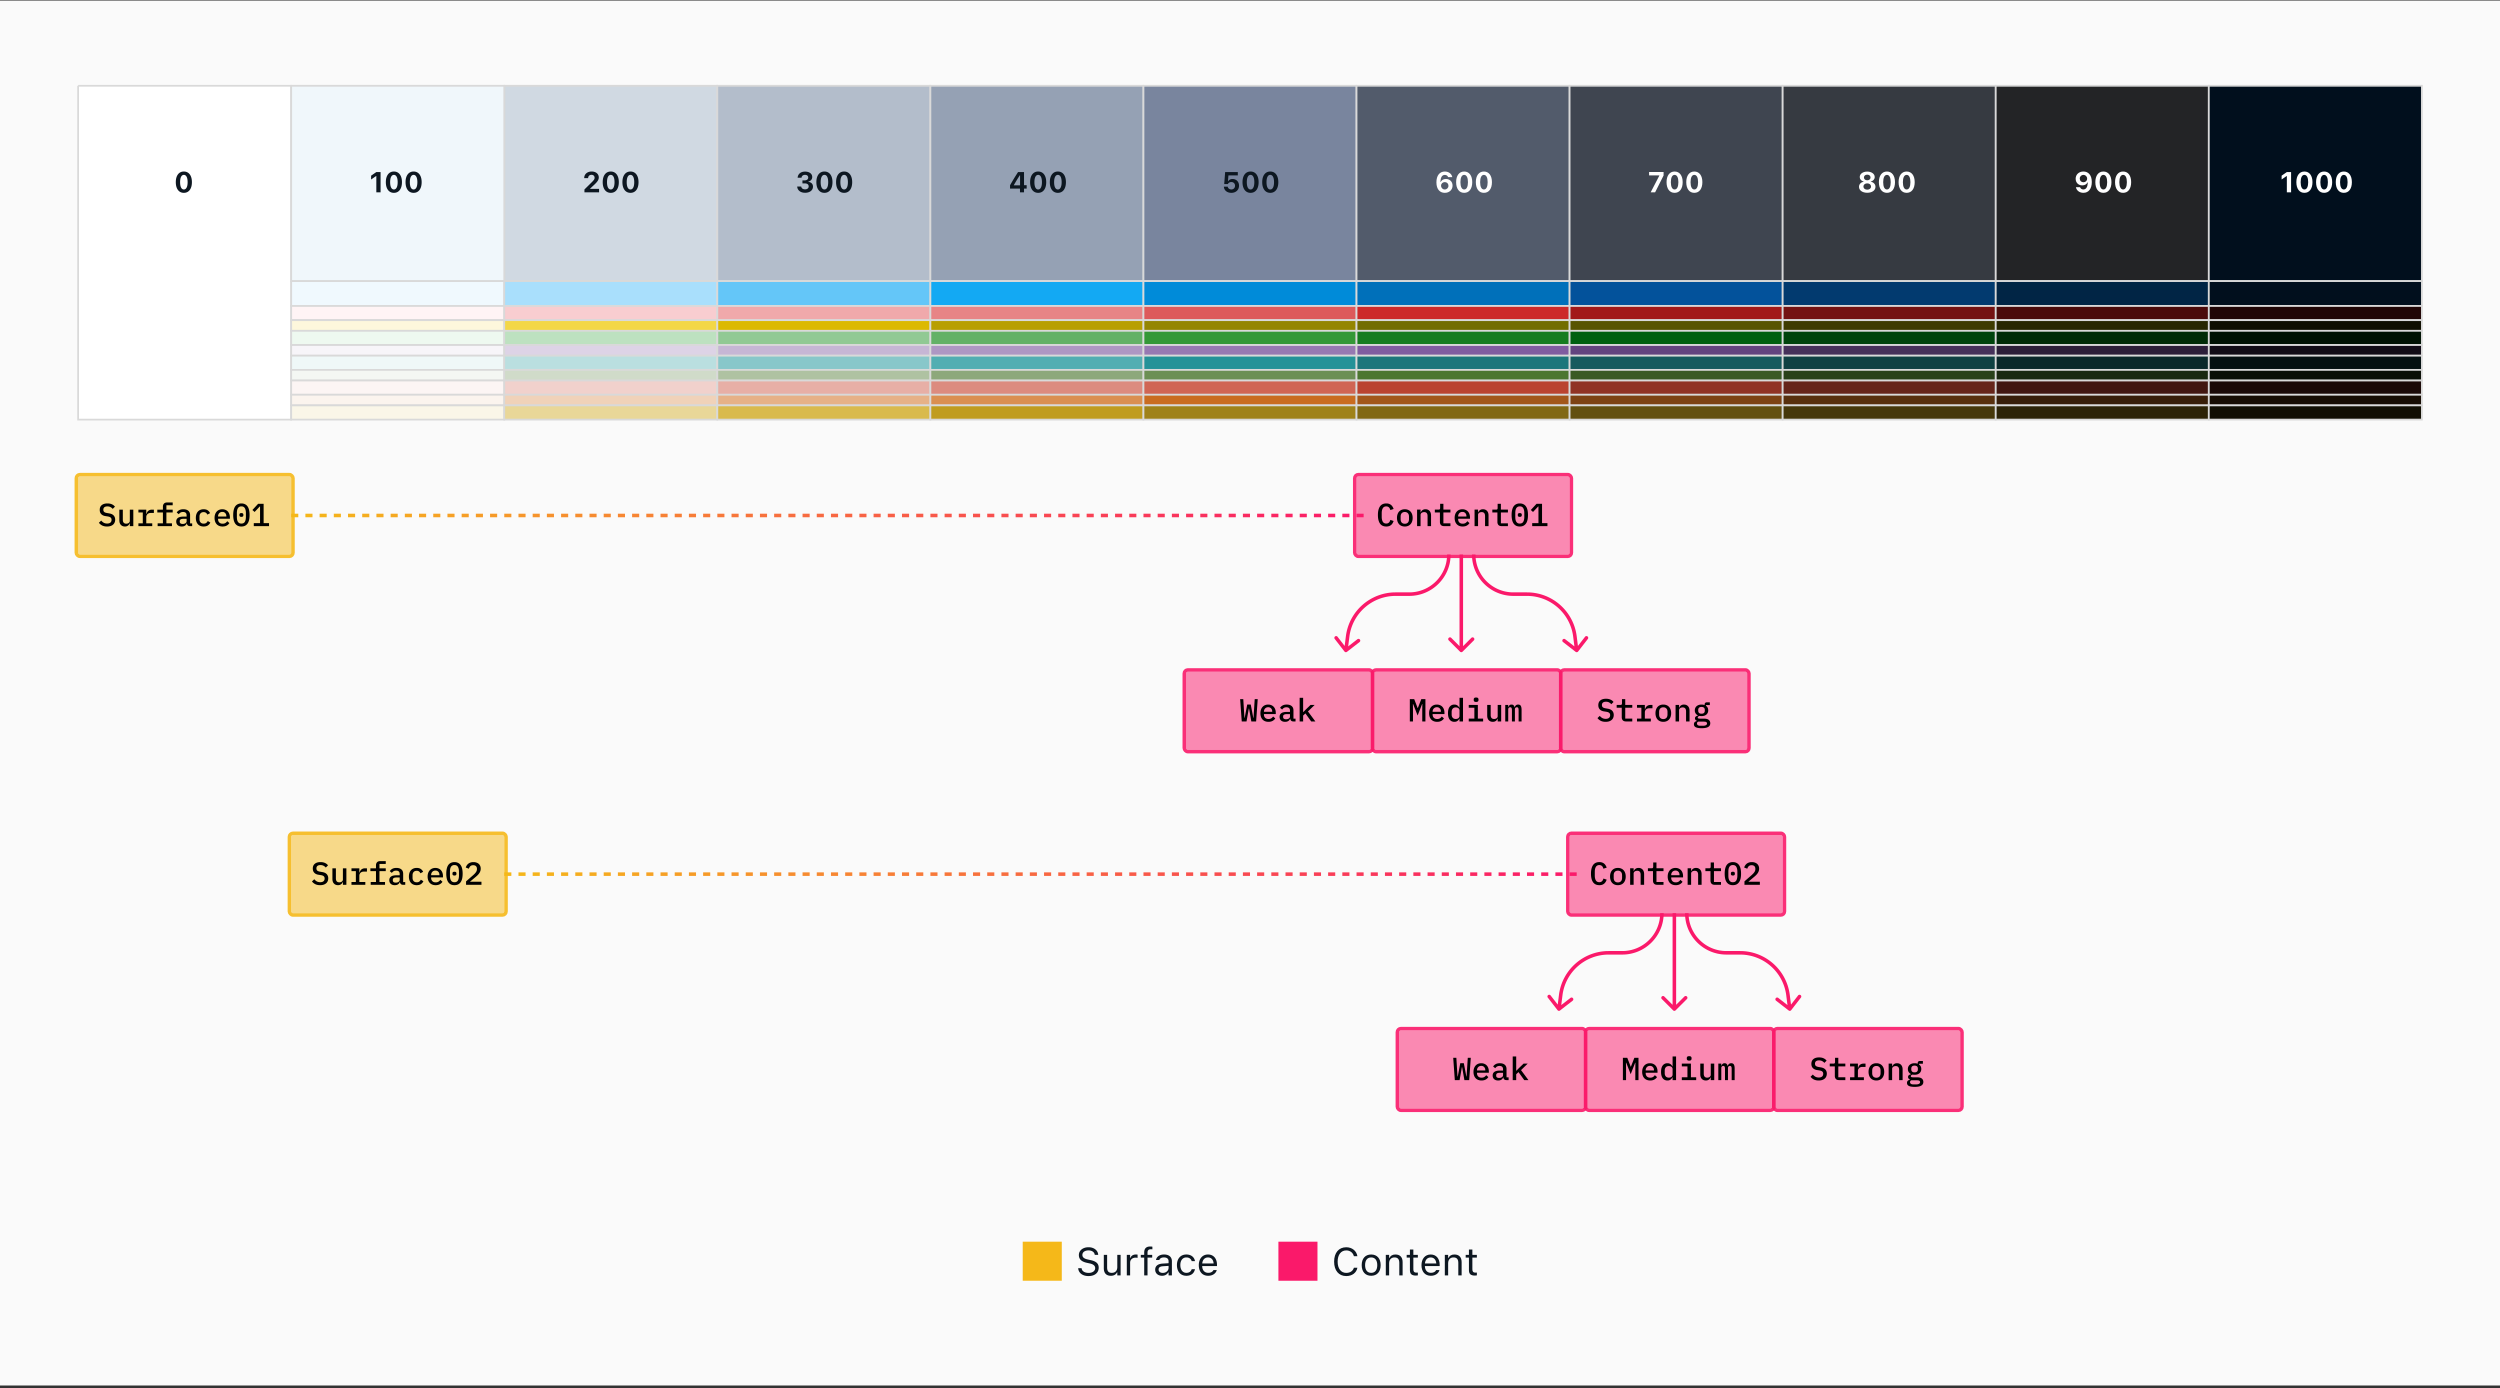
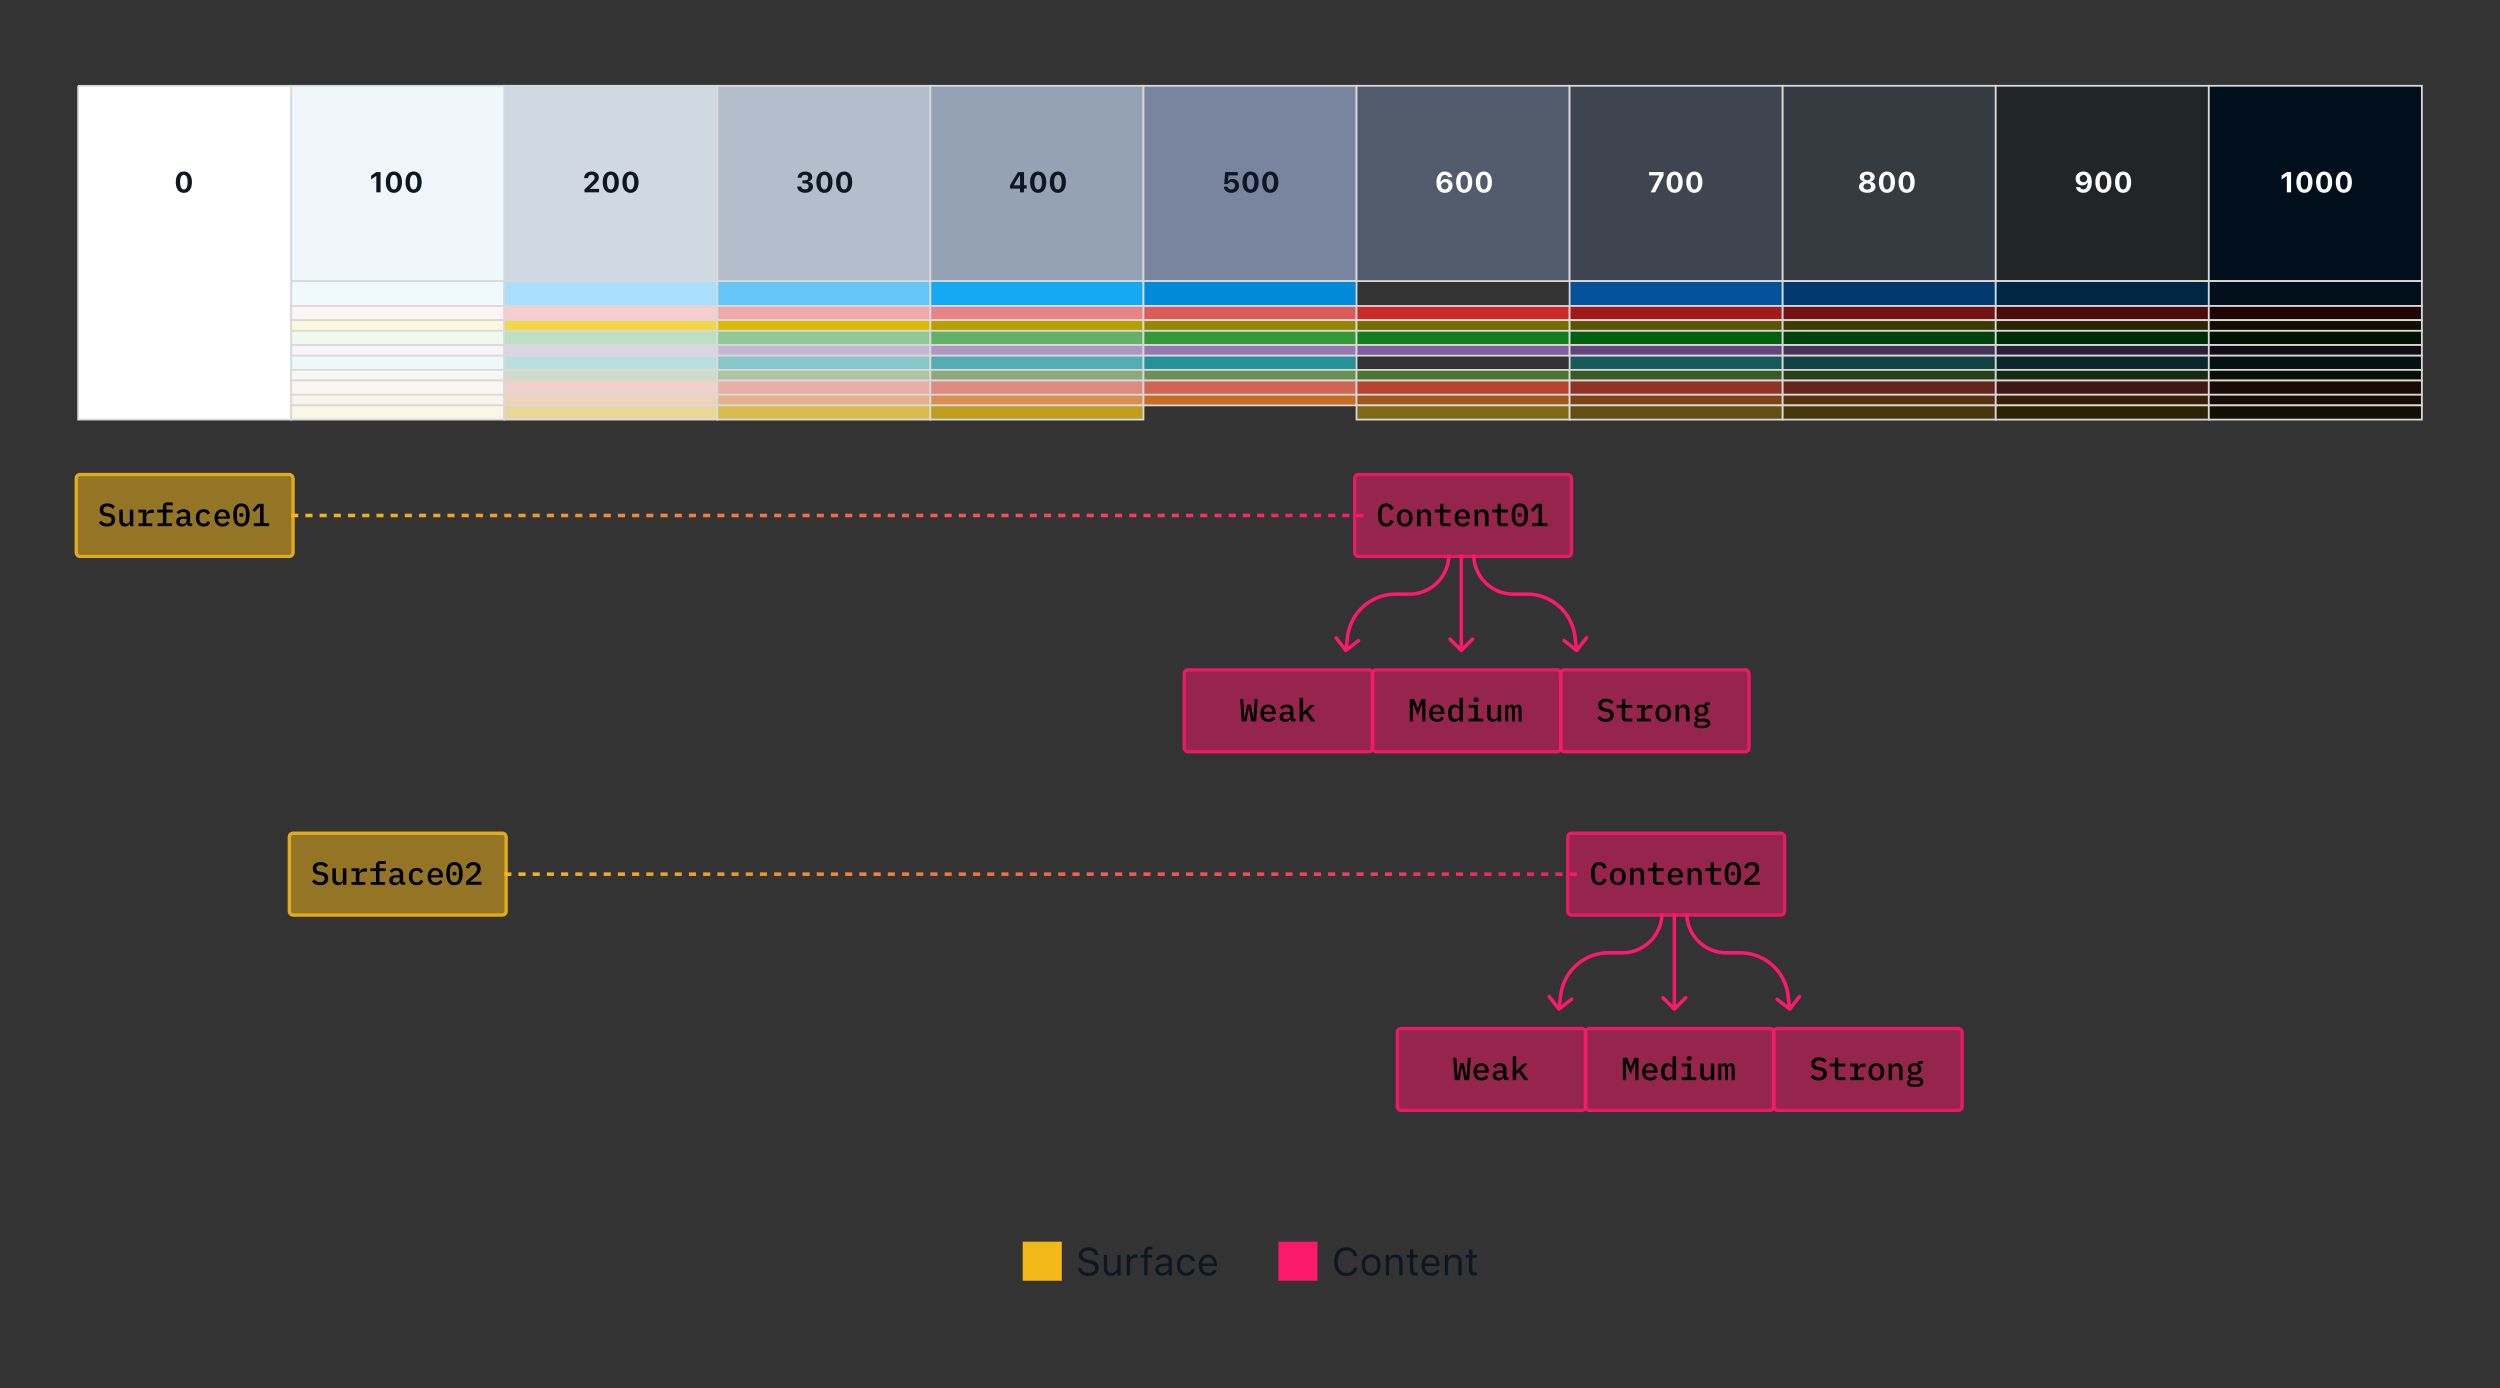
<svg xmlns="http://www.w3.org/2000/svg" width="704" height="391" fill="none">
  <rect width="100%" height="100%" fill="#333333" stroke="none" />
-   <path fill="#FAFAFA" d="M0 .158h704v390H0z" />
  <path stroke="url(#a)" stroke-dasharray="2 2" d="M82 145.158h302" />
  <rect width="60" height="22" x="22" y="134.158" fill="#F5B819" fill-opacity=".5" rx=".5" />
  <rect width="61" height="23" x="21.5" y="133.658" stroke="#F5B819" stroke-opacity=".9" rx="1" />
  <path fill="#000" d="M30.146 148.266c-.546 0-1.005-.096-1.377-.288a2.659 2.659 0 0 1-.918-.765l.648-.621c.24.288.495.501.765.639.27.132.576.198.918.198.396 0 .699-.09.909-.27.216-.18.324-.438.324-.774 0-.27-.078-.477-.234-.621-.156-.15-.423-.258-.801-.324l-.684-.108a2.44 2.44 0 0 1-.756-.234 1.754 1.754 0 0 1-.495-.396 1.585 1.585 0 0 1-.279-.513 2.217 2.217 0 0 1-.081-.603c0-.594.192-1.044.576-1.35.384-.312.912-.468 1.584-.468.498 0 .921.081 1.269.243.354.156.639.378.855.666l-.63.63a2.016 2.016 0 0 0-.621-.504c-.234-.132-.525-.198-.873-.198-.372 0-.657.081-.855.243-.192.156-.288.387-.288.693 0 .258.075.462.225.612.156.144.429.249.819.315l.666.117c.564.102.975.309 1.233.621.258.306.387.681.387 1.125 0 .288-.051.552-.153.792-.096.24-.243.444-.441.612-.192.168-.432.3-.72.396-.282.09-.606.135-.972.135Zm6.413-.9h-.044c-.048.12-.111.237-.19.351a1.225 1.225 0 0 1-.27.288 1.393 1.393 0 0 1-.377.189 1.596 1.596 0 0 1-.505.072c-.468 0-.846-.153-1.134-.459-.288-.306-.431-.741-.431-1.305v-2.988h.98v2.844c0 .738.322 1.107.963 1.107.127 0 .25-.015.37-.045.12-.036.227-.087.324-.153a.697.697 0 0 0 .315-.603v-3.15h.98v4.644h-.98v-.792Zm2.418 0h1.233v-3.06h-1.233v-.792h2.214v1.233h.054c.042-.162.102-.318.18-.468.078-.15.177-.279.297-.387.12-.114.267-.204.441-.27.174-.072.378-.108.612-.108h.558v.936h-.918c-.36 0-.654.108-.882.324-.228.21-.342.495-.342.855v1.737h1.683v.792h-3.897v-.792Zm5.415 0h1.484v-3.06h-1.575v-.792h1.575v-.837c0-.348.096-.63.288-.846.192-.222.492-.333.9-.333h1.566v.792h-1.773v1.224h1.773v.792h-1.773v3.06h1.566v.792h-4.032v-.792Zm9.122.792c-.282 0-.495-.072-.64-.216a.972.972 0 0 1-.251-.567h-.045a1.19 1.19 0 0 1-.495.657c-.234.156-.534.234-.9.234-.474 0-.852-.123-1.134-.369-.282-.252-.423-.597-.423-1.035 0-.45.165-.792.495-1.026.336-.24.849-.36 1.539-.36h.89v-.36c0-.63-.332-.945-.998-.945-.3 0-.543.06-.73.18a1.484 1.484 0 0 0-.467.459l-.585-.477c.132-.252.354-.468.666-.648.312-.186.714-.279 1.206-.279.588 0 1.05.141 1.386.423.336.282.504.69.504 1.224v2.331h.585v.774h-.603Zm-2.052-.612c.318 0 .579-.072.783-.216.204-.144.306-.33.306-.558v-.675h-.873c-.708 0-1.062.213-1.062.639v.18c0 .21.075.369.225.477.15.102.357.153.62.153Zm5.891.72c-.348 0-.66-.057-.936-.171a1.959 1.959 0 0 1-.693-.486 2.211 2.211 0 0 1-.432-.765 3.298 3.298 0 0 1-.144-1.008c0-.372.048-.708.144-1.008.102-.3.246-.555.432-.765.192-.21.423-.372.693-.486.276-.114.585-.171.927-.171.48 0 .864.102 1.152.306.294.204.513.468.657.792l-.765.414a1.115 1.115 0 0 0-.387-.513c-.168-.126-.387-.189-.657-.189-.372 0-.66.114-.864.342-.204.222-.306.519-.306.891v.774c0 .366.102.663.306.891.204.228.498.342.882.342.288 0 .522-.066.702-.198a1.36 1.36 0 0 0 .441-.54l.72.441c-.15.324-.378.591-.684.801-.306.204-.702.306-1.188.306Zm5.325 0c-.354 0-.672-.057-.954-.171a1.925 1.925 0 0 1-.711-.486 2.148 2.148 0 0 1-.441-.756 3.12 3.12 0 0 1-.153-1.008c0-.372.05-.708.153-1.008.108-.3.255-.555.44-.765a1.92 1.92 0 0 1 .694-.495c.27-.114.57-.171.9-.171.324 0 .618.057.882.171.264.108.489.264.675.468.186.204.327.447.423.729.102.282.153.594.153.936v.369h-3.33v.153c0 .366.114.666.342.9.228.228.543.342.945.342.3 0 .555-.063.765-.189.216-.132.39-.306.522-.522l.612.54c-.156.27-.396.498-.72.684-.318.186-.717.279-1.197.279Zm-.072-4.113c-.174 0-.336.03-.486.09-.144.06-.27.147-.378.261a1.212 1.212 0 0 0-.243.387c-.06.15-.09.315-.09.495v.063h2.33v-.09c0-.366-.104-.657-.314-.873-.204-.222-.477-.333-.82-.333Zm5.37 4.113a2.33 2.33 0 0 1-1.036-.216 1.985 1.985 0 0 1-.72-.639 2.963 2.963 0 0 1-.414-1.017 6.336 6.336 0 0 1-.135-1.377c0-.51.045-.966.135-1.368.09-.408.228-.75.414-1.026.192-.276.432-.486.72-.63a2.25 2.25 0 0 1 1.035-.225c.396 0 .738.075 1.026.225.294.144.534.354.72.63.192.276.333.618.423 1.026.09.402.135.858.135 1.368 0 .516-.045.975-.135 1.377-.09.402-.23.741-.423 1.017a1.893 1.893 0 0 1-.72.639c-.288.144-.63.216-1.026.216Zm0-.828c.455 0 .78-.168.971-.504.198-.342.297-.801.297-1.377v-1.08c0-.576-.099-1.032-.297-1.368-.192-.342-.516-.513-.972-.513-.228 0-.423.045-.585.135a.996.996 0 0 0-.396.378c-.102.162-.177.36-.225.594a4.298 4.298 0 0 0-.063.774v1.08c0 .288.021.549.063.783.048.228.123.426.225.594.102.162.234.288.396.378.162.084.357.126.585.126Zm0-1.89c-.21 0-.358-.042-.442-.126a.433.433 0 0 1-.117-.306v-.198c0-.12.04-.222.117-.306.084-.084.231-.126.441-.126s.354.042.432.126a.417.417 0 0 1 .126.306v.198c0 .12-.042.222-.126.306-.078.084-.222.126-.432.126Zm3.488 2.61v-.837h1.764v-4.707h-.072l-1.458 1.557-.621-.558 1.602-1.737h1.557v5.445h1.52v.837h-4.292Z" />
  <rect width="60" height="22" x="382" y="134.158" fill="#FA196A" fill-opacity=".5" rx=".5" />
  <rect width="61" height="23" x="381.5" y="133.658" stroke="#FA196A" stroke-opacity=".9" rx="1" />
  <path fill="#000" d="M390.38 148.266c-.798 0-1.392-.282-1.782-.846-.384-.564-.576-1.365-.576-2.403s.192-1.839.576-2.403c.39-.564.984-.846 1.782-.846.306 0 .57.042.792.126a1.808 1.808 0 0 1 .99.828c.114.186.207.387.279.603l-.909.306a3.56 3.56 0 0 0-.162-.405 1.156 1.156 0 0 0-.225-.324 1.021 1.021 0 0 0-.324-.216 1.098 1.098 0 0 0-.45-.081c-.444 0-.768.171-.972.513-.204.336-.306.792-.306 1.368v1.062c0 .576.102 1.035.306 1.377.204.336.528.504.972.504.18 0 .33-.027.45-.081.126-.054.234-.126.324-.216s.165-.198.225-.324a3.56 3.56 0 0 0 .162-.405l.909.306a3.14 3.14 0 0 1-.279.612 2.007 2.007 0 0 1-.405.495 1.91 1.91 0 0 1-.585.333 2.395 2.395 0 0 1-.792.117Zm5.216 0c-.342 0-.651-.057-.927-.171a1.959 1.959 0 0 1-.693-.486 2.211 2.211 0 0 1-.432-.765 3.12 3.12 0 0 1-.153-1.008c0-.372.051-.708.153-1.008.102-.3.246-.555.432-.765.192-.21.423-.372.693-.486.276-.114.585-.171.927-.171.342 0 .648.057.918.171.276.114.507.276.693.486.192.21.339.465.441.765.102.3.153.636.153 1.008s-.051.708-.153 1.008c-.102.3-.249.555-.441.765-.186.21-.417.372-.693.486a2.34 2.34 0 0 1-.918.171Zm0-.774c.36 0 .645-.108.855-.324.216-.222.324-.549.324-.981v-.702c0-.432-.108-.756-.324-.972-.21-.222-.495-.333-.855-.333s-.648.111-.864.333c-.21.216-.315.54-.315.972v.702c0 .432.105.759.315.981.216.216.504.324.864.324Zm3.453.666v-4.644h.981v.792h.045a1.86 1.86 0 0 1 .18-.342c.078-.114.171-.21.279-.288.108-.084.234-.15.378-.198.144-.048.312-.072.504-.072.468 0 .846.153 1.134.459.288.306.432.741.432 1.305v2.988h-.981v-2.844c0-.738-.321-1.107-.963-1.107-.126 0-.249.018-.369.054a.99.99 0 0 0-.324.144.784.784 0 0 0-.234.252.739.739 0 0 0-.081.351v3.15h-.981Zm7.619 0c-.408 0-.708-.108-.9-.324-.192-.222-.288-.507-.288-.855v-2.673h-1.431v-.792h1.017c.174 0 .297-.033.369-.099.072-.072.108-.198.108-.378v-1.161h.918v1.638h1.98v.792h-1.98v3.06h1.98v.792h-1.773Zm5.217.108c-.354 0-.672-.057-.954-.171a1.925 1.925 0 0 1-.711-.486 2.148 2.148 0 0 1-.441-.756 3.12 3.12 0 0 1-.153-1.008c0-.372.051-.708.153-1.008.108-.3.255-.555.441-.765.192-.216.423-.381.693-.495.27-.114.57-.171.9-.171.324 0 .618.057.882.171.264.108.489.264.675.468.186.204.327.447.423.729.102.282.153.594.153.936v.369h-3.33v.153c0 .366.114.666.342.9.228.228.543.342.945.342.3 0 .555-.063.765-.189.216-.132.39-.306.522-.522l.612.54c-.156.27-.396.498-.72.684-.318.186-.717.279-1.197.279Zm-.072-4.113c-.174 0-.336.03-.486.09-.144.06-.27.147-.378.261a1.212 1.212 0 0 0-.243.387c-.06.15-.09.315-.09.495v.063h2.331v-.09c0-.366-.105-.657-.315-.873-.204-.222-.477-.333-.819-.333Zm3.425 4.005v-4.644h.981v.792h.045a1.86 1.86 0 0 1 .18-.342c.078-.114.171-.21.279-.288.108-.084.234-.15.378-.198.144-.048.312-.072.504-.072.468 0 .846.153 1.134.459.288.306.432.741.432 1.305v2.988h-.981v-2.844c0-.738-.321-1.107-.963-1.107-.126 0-.249.018-.369.054a.99.99 0 0 0-.324.144.784.784 0 0 0-.234.252.739.739 0 0 0-.081.351v3.15h-.981Zm7.62 0c-.408 0-.708-.108-.9-.324-.192-.222-.288-.507-.288-.855v-2.673h-1.431v-.792h1.017c.174 0 .297-.033.369-.099.072-.072.108-.198.108-.378v-1.161h.918v1.638h1.98v.792h-1.98v3.06h1.98v.792h-1.773Zm5.117.108c-.396 0-.741-.072-1.035-.216a1.985 1.985 0 0 1-.72-.639 2.963 2.963 0 0 1-.414-1.017 6.336 6.336 0 0 1-.135-1.377c0-.51.045-.966.135-1.368.09-.408.228-.75.414-1.026.192-.276.432-.486.72-.63a2.25 2.25 0 0 1 1.035-.225c.396 0 .738.075 1.026.225.294.144.534.354.72.63.192.276.333.618.423 1.026.09.402.135.858.135 1.368 0 .516-.045.975-.135 1.377-.09.402-.231.741-.423 1.017a1.893 1.893 0 0 1-.72.639c-.288.144-.63.216-1.026.216Zm0-.828c.456 0 .78-.168.972-.504.198-.342.297-.801.297-1.377v-1.08c0-.576-.099-1.032-.297-1.368-.192-.342-.516-.513-.972-.513-.228 0-.423.045-.585.135a.996.996 0 0 0-.396.378c-.102.162-.177.36-.225.594a4.298 4.298 0 0 0-.063.774v1.08c0 .288.021.549.063.783.048.228.123.426.225.594.102.162.234.288.396.378.162.084.357.126.585.126Zm0-1.89c-.21 0-.357-.042-.441-.126a.433.433 0 0 1-.117-.306v-.198c0-.12.039-.222.117-.306.084-.084.231-.126.441-.126s.354.042.432.126a.417.417 0 0 1 .126.306v.198c0 .12-.042.222-.126.306-.078.084-.222.126-.432.126Zm3.489 2.61v-.837h1.764v-4.707h-.072l-1.458 1.557-.621-.558 1.602-1.737h1.557v5.445h1.521v.837h-4.293Z" />
  <rect width="52" height="22" x="334" y="189.158" fill="#FA196A" fill-opacity=".5" rx=".5" />
  <rect width="53" height="23" x="333.5" y="188.658" stroke="#FA196A" stroke-opacity=".9" rx="1" />
  <path fill="#000" d="m349.675 203.158-.45-6.282h.882l.225 3.654.099 1.611h.072l.711-3.744h.999l.711 3.744h.072l.099-1.611.234-3.654h.846l-.45 6.282h-1.35l-.639-3.636h-.072l-.639 3.636h-1.35Zm7.52.108c-.354 0-.672-.057-.954-.171a1.925 1.925 0 0 1-.711-.486 2.148 2.148 0 0 1-.441-.756 3.12 3.12 0 0 1-.153-1.008c0-.372.051-.708.153-1.008.108-.3.255-.555.441-.765.192-.216.423-.381.693-.495.27-.114.57-.171.9-.171.324 0 .618.057.882.171.264.108.489.264.675.468.186.204.327.447.423.729.102.282.153.594.153.936v.369h-3.33v.153c0 .366.114.666.342.9.228.228.543.342.945.342.3 0 .555-.063.765-.189.216-.132.39-.306.522-.522l.612.54c-.156.27-.396.498-.72.684-.318.186-.717.279-1.197.279Zm-.072-4.113c-.174 0-.336.03-.486.09-.144.06-.27.147-.378.261a1.212 1.212 0 0 0-.243.387c-.06.15-.09.315-.09.495v.063h2.331v-.09c0-.366-.105-.657-.315-.873-.204-.222-.477-.333-.819-.333Zm7.098 4.005c-.282 0-.495-.072-.639-.216a.972.972 0 0 1-.252-.567h-.045a1.19 1.19 0 0 1-.495.657c-.234.156-.534.234-.9.234-.474 0-.852-.123-1.134-.369-.282-.252-.423-.597-.423-1.035 0-.45.165-.792.495-1.026.336-.24.849-.36 1.539-.36h.891v-.36c0-.63-.333-.945-.999-.945-.3 0-.543.06-.729.18a1.484 1.484 0 0 0-.468.459l-.585-.477c.132-.252.354-.468.666-.648.312-.186.714-.279 1.206-.279.588 0 1.05.141 1.386.423.336.282.504.69.504 1.224v2.331h.585v.774h-.603Zm-2.052-.612c.318 0 .579-.072.783-.216.204-.144.306-.33.306-.558v-.675h-.873c-.708 0-1.062.213-1.062.639v.18c0 .21.075.369.225.477.15.102.357.153.621.153Zm3.812-6.048h.981v4.023h.045l.729-.747 1.305-1.26h1.161l-1.881 1.827 2.088 2.817h-1.179l-1.62-2.259-.648.603v1.656h-.981v-6.66Z" />
  <rect width="52" height="22" x="387" y="189.158" fill="#FA196A" fill-opacity=".5" rx=".5" />
  <rect width="53" height="23" x="386.5" y="188.658" stroke="#FA196A" stroke-opacity=".9" rx="1" />
  <path fill="#000" d="m400.505 200.152.027-1.89h-.072l-1.26 3.231-1.26-3.231h-.072l.027 1.89v3.006h-.891v-6.282h1.233l.963 2.493h.063l.972-2.493h1.161v6.282h-.891v-3.006Zm4.19 3.114c-.354 0-.672-.057-.954-.171a1.925 1.925 0 0 1-.711-.486 2.148 2.148 0 0 1-.441-.756 3.12 3.12 0 0 1-.153-1.008c0-.372.051-.708.153-1.008.108-.3.255-.555.441-.765.192-.216.423-.381.693-.495.27-.114.57-.171.9-.171.324 0 .618.057.882.171.264.108.489.264.675.468.186.204.327.447.423.729.102.282.153.594.153.936v.369h-3.33v.153c0 .366.114.666.342.9.228.228.543.342.945.342.3 0 .555-.063.765-.189.216-.132.39-.306.522-.522l.612.54c-.156.27-.396.498-.72.684-.318.186-.717.279-1.197.279Zm-.072-4.113c-.174 0-.336.03-.486.09-.144.06-.27.147-.378.261a1.212 1.212 0 0 0-.243.387c-.06.15-.09.315-.09.495v.063h2.331v-.09c0-.366-.105-.657-.315-.873-.204-.222-.477-.333-.819-.333Zm6.378 3.213h-.054a1.73 1.73 0 0 1-.549.666c-.228.156-.513.234-.855.234-.546 0-.981-.204-1.305-.612-.324-.408-.486-1.014-.486-1.818s.162-1.41.486-1.818c.324-.408.759-.612 1.305-.612.342 0 .627.081.855.243.228.156.411.375.549.657h.054v-2.808h.981v6.66h-.981v-.792Zm-1.053.099c.144 0 .279-.018.405-.054.126-.036.237-.09.333-.162a.78.78 0 0 0 .315-.639v-1.548a.716.716 0 0 0-.09-.369.755.755 0 0 0-.225-.27 1.013 1.013 0 0 0-.333-.162 1.468 1.468 0 0 0-.405-.054c-.372 0-.66.114-.864.342-.198.228-.297.531-.297.909v.756c0 .378.099.681.297.909.204.228.492.342.864.342Zm5.729-4.797c-.252 0-.429-.051-.531-.153a.53.53 0 0 1-.144-.378v-.189a.53.53 0 0 1 .144-.378c.102-.102.276-.153.522-.153.252 0 .426.051.522.153a.514.514 0 0 1 .153.378v.189c0 .15-.051.276-.153.378-.096.102-.267.153-.513.153Zm-2.079 4.698h1.584v-3.06h-1.584v-.792h2.565v3.852h1.485v.792h-4.05v-.792Zm8.151 0h-.045c-.048.12-.111.237-.189.351a1.225 1.225 0 0 1-.27.288 1.393 1.393 0 0 1-.378.189 1.596 1.596 0 0 1-.504.072c-.468 0-.846-.153-1.134-.459-.288-.306-.432-.741-.432-1.305v-2.988h.981v2.844c0 .738.321 1.107.963 1.107.126 0 .249-.015.369-.045.12-.036.228-.087.324-.153a.697.697 0 0 0 .315-.603v-3.15h.981v4.644h-.981v-.792Zm2.129.792v-4.644h.837v.603h.045a1.42 1.42 0 0 1 .306-.504c.138-.138.333-.207.585-.207.246 0 .435.069.567.207.138.132.225.315.261.549h.036c.084-.21.201-.387.351-.531.15-.15.366-.225.648-.225.36 0 .609.126.747.378.144.252.216.621.216 1.107v3.267h-.837v-3.141c0-.324-.039-.546-.117-.666-.078-.126-.204-.189-.378-.189a.539.539 0 0 0-.396.162c-.102.102-.153.258-.153.468v3.366h-.837v-3.141c0-.324-.039-.546-.117-.666-.072-.126-.195-.189-.369-.189a.55.55 0 0 0-.405.162c-.102.102-.153.258-.153.468v3.366h-.837Z" />
  <rect width="52" height="22" x="440" y="189.158" fill="#FA196A" fill-opacity=".5" rx=".5" />
  <rect width="53" height="23" x="439.5" y="188.658" stroke="#FA196A" stroke-opacity=".9" rx="1" />
  <path fill="#000" d="M452.146 203.266c-.546 0-1.005-.096-1.377-.288a2.659 2.659 0 0 1-.918-.765l.648-.621c.24.288.495.501.765.639.27.132.576.198.918.198.396 0 .699-.09.909-.27.216-.18.324-.438.324-.774 0-.27-.078-.477-.234-.621-.156-.15-.423-.258-.801-.324l-.684-.108a2.44 2.44 0 0 1-.756-.234 1.754 1.754 0 0 1-.495-.396 1.585 1.585 0 0 1-.279-.513 2.217 2.217 0 0 1-.081-.603c0-.594.192-1.044.576-1.35.384-.312.912-.468 1.584-.468.498 0 .921.081 1.269.243.354.156.639.378.855.666l-.63.63a2.016 2.016 0 0 0-.621-.504c-.234-.132-.525-.198-.873-.198-.372 0-.657.081-.855.243-.192.156-.288.387-.288.693 0 .258.075.462.225.612.156.144.429.249.819.315l.666.117c.564.102.975.309 1.233.621.258.306.387.681.387 1.125 0 .288-.051.552-.153.792-.096.24-.243.444-.441.612-.192.168-.432.3-.72.396-.282.09-.606.135-.972.135Zm5.729-.108c-.408 0-.708-.108-.9-.324-.192-.222-.288-.507-.288-.855v-2.673h-1.431v-.792h1.017c.174 0 .297-.033.369-.099.072-.072.108-.198.108-.378v-1.161h.918v1.638h1.98v.792h-1.98v3.06h1.98v.792h-1.773Zm3.102-.792h1.233v-3.06h-1.233v-.792h2.214v1.233h.054c.042-.162.102-.318.18-.468.078-.15.177-.279.297-.387.12-.114.267-.204.441-.27.174-.072.378-.108.612-.108h.558v.936h-.918c-.36 0-.654.108-.882.324-.228.21-.342.495-.342.855v1.737h1.683v.792h-3.897v-.792Zm7.412.9c-.342 0-.651-.057-.927-.171a1.959 1.959 0 0 1-.693-.486 2.211 2.211 0 0 1-.432-.765 3.12 3.12 0 0 1-.153-1.008c0-.372.051-.708.153-1.008.102-.3.246-.555.432-.765.192-.21.423-.372.693-.486.276-.114.585-.171.927-.171.342 0 .648.057.918.171.276.114.507.276.693.486.192.21.339.465.441.765.102.3.153.636.153 1.008s-.051.708-.153 1.008c-.102.3-.249.555-.441.765-.186.21-.417.372-.693.486a2.34 2.34 0 0 1-.918.171Zm0-.774c.36 0 .645-.108.855-.324.216-.222.324-.549.324-.981v-.702c0-.432-.108-.756-.324-.972-.21-.222-.495-.333-.855-.333s-.648.111-.864.333c-.21.216-.315.54-.315.972v.702c0 .432.105.759.315.981.216.216.504.324.864.324Zm3.453.666v-4.644h.981v.792h.045a1.86 1.86 0 0 1 .18-.342c.078-.114.171-.21.279-.288.108-.084.234-.15.378-.198.144-.048.312-.072.504-.072.468 0 .846.153 1.134.459.288.306.432.741.432 1.305v2.988h-.981v-2.844c0-.738-.321-1.107-.963-1.107-.126 0-.249.018-.369.054a.99.99 0 0 0-.324.144.784.784 0 0 0-.234.252.739.739 0 0 0-.081.351v3.15h-.981Zm9.77.504c0 .48-.201.834-.603 1.062-.402.228-1.014.342-1.836.342-.402 0-.741-.027-1.017-.081a2.17 2.17 0 0 1-.666-.216.95.95 0 0 1-.369-.351.997.997 0 0 1-.108-.468c0-.252.069-.45.207-.594.144-.138.345-.24.603-.306v-.09a.952.952 0 0 1-.378-.252.639.639 0 0 1-.135-.423c0-.228.078-.399.234-.513a1.6 1.6 0 0 1 .603-.27v-.045a1.541 1.541 0 0 1-.657-.558 1.55 1.55 0 0 1-.234-.864c0-.246.045-.468.135-.666.09-.204.216-.375.378-.513.168-.144.366-.255.594-.333.234-.078.495-.117.783-.117.324 0 .615.051.873.153v-.153c0-.18.051-.33.153-.45.102-.12.258-.18.468-.18h.846v.774h-1.08v.216c.204.138.36.315.468.531.108.21.162.456.162.738 0 .246-.045.471-.135.675a1.47 1.47 0 0 1-.387.513c-.162.138-.36.246-.594.324a2.567 2.567 0 0 1-.774.108c-.204 0-.396-.018-.576-.054-.108.03-.216.081-.324.153a.339.339 0 0 0-.162.297c0 .144.069.234.207.27.138.036.309.054.513.054h1.044c.624 0 1.074.12 1.35.36.276.234.414.543.414.927Zm-.918.063a.453.453 0 0 0-.189-.378c-.126-.09-.354-.135-.684-.135h-1.611c-.228.108-.342.282-.342.522a.58.58 0 0 0 .216.45c.15.126.396.189.738.189h.729c.372 0 .654-.057.846-.171.198-.108.297-.267.297-.477Zm-1.548-2.745c.318 0 .552-.075.702-.225.15-.15.225-.351.225-.603v-.243c0-.252-.075-.453-.225-.603-.15-.15-.384-.225-.702-.225-.318 0-.552.075-.702.225-.15.15-.225.351-.225.603v.243c0 .252.075.453.225.603.15.15.384.225.702.225Z" />
  <path fill="#FA196A" d="M378.605 183.465a.5.5 0 0 0 .702.088l3.555-2.758a.5.5 0 0 0-.613-.79l-3.16 2.452-2.452-3.161a.501.501 0 0 0-.791.613l2.759 3.556Zm.893-4.249-.497-.063-.497 3.943.496.062.496.063.498-3.942-.496-.063Zm17.35-11.906v-.5H393v1h3.848v-.5ZM408 156.158h-.5c0 5.883-4.769 10.652-10.652 10.652v1c6.435 0 11.652-5.216 11.652-11.652h-.5Zm-28.502 23.058.496.063A13.11 13.11 0 0 1 393 167.81v-1a14.111 14.111 0 0 0-13.999 12.343l.497.063Zm64.897 4.249a.5.5 0 0 1-.702.088l-3.555-2.758a.5.5 0 0 1 .613-.79l3.16 2.452 2.452-3.161a.501.501 0 0 1 .791.613l-2.759 3.556Zm-.893-4.249.497-.063.497 3.943-.496.062-.496.063-.498-3.942.496-.063Zm-17.35-11.906v-.5H430v1h-3.848v-.5ZM415 156.158h.5c0 5.883 4.769 10.652 10.652 10.652v1c-6.435 0-11.652-5.216-11.652-11.652h.5Zm28.502 23.058-.496.063A13.11 13.11 0 0 0 430 167.81v-1c7.109 0 13.108 5.29 13.999 12.343l-.497.063Zm-31.648 4.296a.502.502 0 0 1-.708 0l-3.182-3.182a.5.5 0 0 1 .708-.707l2.828 2.828 2.828-2.828a.5.5 0 1 1 .708.707l-3.182 3.182Zm-.354-27.354h.5v27h-1v-27h.5Z" />
  <path stroke="url(#b)" stroke-dasharray="2 2" d="M142 246.158h302" />
  <rect width="60" height="22" x="82" y="235.158" fill="#F5B819" fill-opacity=".5" rx=".5" />
  <rect width="61" height="23" x="81.5" y="234.658" stroke="#F5B819" stroke-opacity=".9" rx="1" />
  <path fill="#000" d="M90.146 249.266c-.546 0-1.005-.096-1.377-.288a2.659 2.659 0 0 1-.918-.765l.648-.621c.24.288.495.501.765.639.27.132.576.198.918.198.396 0 .699-.09.909-.27.216-.18.324-.438.324-.774 0-.27-.078-.477-.234-.621-.156-.15-.423-.258-.801-.324l-.684-.108a2.44 2.44 0 0 1-.756-.234 1.754 1.754 0 0 1-.495-.396 1.585 1.585 0 0 1-.279-.513 2.217 2.217 0 0 1-.081-.603c0-.594.192-1.044.576-1.35.384-.312.912-.468 1.584-.468.498 0 .921.081 1.269.243.354.156.639.378.855.666l-.63.63a2.016 2.016 0 0 0-.621-.504c-.234-.132-.525-.198-.873-.198-.372 0-.657.081-.855.243-.192.156-.288.387-.288.693 0 .258.075.462.225.612.156.144.429.249.819.315l.666.117c.564.102.975.309 1.233.621.258.306.387.681.387 1.125 0 .288-.051.552-.153.792-.096.24-.243.444-.441.612-.192.168-.432.3-.72.396-.282.09-.606.135-.972.135Zm6.413-.9h-.044c-.049.12-.112.237-.19.351a1.225 1.225 0 0 1-.27.288 1.393 1.393 0 0 1-.378.189 1.596 1.596 0 0 1-.504.072c-.468 0-.846-.153-1.133-.459-.289-.306-.433-.741-.433-1.305v-2.988h.981v2.844c0 .738.322 1.107.964 1.107.125 0 .248-.015.368-.045.12-.036.228-.087.325-.153a.697.697 0 0 0 .315-.603v-3.15h.98v4.644h-.98v-.792Zm2.418 0h1.233v-3.06h-1.233v-.792h2.214v1.233h.054c.042-.162.102-.318.18-.468.078-.15.177-.279.297-.387.12-.114.267-.204.441-.27.174-.072.378-.108.612-.108h.558v.936h-.918c-.36 0-.654.108-.882.324-.228.21-.342.495-.342.855v1.737h1.683v.792h-3.897v-.792Zm5.414 0h1.485v-3.06h-1.575v-.792h1.575v-.837c0-.348.096-.63.288-.846.192-.222.492-.333.9-.333h1.566v.792h-1.773v1.224h1.773v.792h-1.773v3.06h1.566v.792h-4.032v-.792Zm9.123.792c-.282 0-.495-.072-.639-.216a.972.972 0 0 1-.252-.567h-.045a1.19 1.19 0 0 1-.495.657c-.234.156-.534.234-.9.234-.474 0-.852-.123-1.134-.369-.282-.252-.423-.597-.423-1.035 0-.45.165-.792.495-1.026.336-.24.849-.36 1.539-.36h.891v-.36c0-.63-.333-.945-.999-.945-.3 0-.543.06-.729.18a1.484 1.484 0 0 0-.468.459l-.585-.477c.132-.252.354-.468.666-.648.312-.186.714-.279 1.206-.279.588 0 1.05.141 1.386.423.336.282.504.69.504 1.224v2.331h.585v.774h-.603Zm-2.052-.612c.318 0 .579-.072.783-.216.204-.144.306-.33.306-.558v-.675h-.873c-.708 0-1.062.213-1.062.639v.18c0 .21.075.369.225.477.15.102.357.153.621.153Zm5.891.72c-.348 0-.66-.057-.936-.171a1.959 1.959 0 0 1-.693-.486 2.211 2.211 0 0 1-.432-.765 3.298 3.298 0 0 1-.144-1.008c0-.372.048-.708.144-1.008.102-.3.246-.555.432-.765.192-.21.423-.372.693-.486.276-.114.585-.171.927-.171.48 0 .864.102 1.152.306.294.204.513.468.657.792l-.765.414a1.115 1.115 0 0 0-.387-.513c-.168-.126-.387-.189-.657-.189-.372 0-.66.114-.864.342-.204.222-.306.519-.306.891v.774c0 .366.102.663.306.891.204.228.498.342.882.342.288 0 .522-.066.702-.198a1.36 1.36 0 0 0 .441-.54l.72.441c-.15.324-.378.591-.684.801-.306.204-.702.306-1.188.306Zm5.325 0c-.354 0-.672-.057-.954-.171a1.925 1.925 0 0 1-.711-.486 2.148 2.148 0 0 1-.441-.756 3.12 3.12 0 0 1-.153-1.008c0-.372.051-.708.153-1.008.108-.3.255-.555.441-.765.192-.216.423-.381.693-.495.27-.114.57-.171.9-.171.324 0 .618.057.882.171.264.108.489.264.675.468.186.204.327.447.423.729.102.282.153.594.153.936v.369h-3.33v.153c0 .366.114.666.342.9.228.228.543.342.945.342.3 0 .555-.063.765-.189.216-.132.39-.306.522-.522l.612.54c-.156.27-.396.498-.72.684-.318.186-.717.279-1.197.279Zm-.072-4.113c-.174 0-.336.03-.486.09-.144.06-.27.147-.378.261a1.212 1.212 0 0 0-.243.387c-.06.15-.09.315-.09.495v.063h2.331v-.09c0-.366-.105-.657-.315-.873-.204-.222-.477-.333-.819-.333Zm5.369 4.113c-.396 0-.741-.072-1.035-.216a1.985 1.985 0 0 1-.72-.639 2.963 2.963 0 0 1-.414-1.017 6.336 6.336 0 0 1-.135-1.377c0-.51.045-.966.135-1.368.09-.408.228-.75.414-1.026.192-.276.432-.486.72-.63a2.25 2.25 0 0 1 1.035-.225c.396 0 .738.075 1.026.225.294.144.534.354.72.63.192.276.333.618.423 1.026.09.402.135.858.135 1.368 0 .516-.045.975-.135 1.377-.09.402-.231.741-.423 1.017a1.893 1.893 0 0 1-.72.639c-.288.144-.63.216-1.026.216Zm0-.828c.456 0 .78-.168.972-.504.198-.342.297-.801.297-1.377v-1.08c0-.576-.099-1.032-.297-1.368-.192-.342-.516-.513-.972-.513-.228 0-.423.045-.585.135a.996.996 0 0 0-.396.378c-.102.162-.177.36-.225.594a4.298 4.298 0 0 0-.063.774v1.08c0 .288.021.549.063.783.048.228.123.426.225.594.102.162.234.288.396.378.162.084.357.126.585.126Zm0-1.89c-.21 0-.357-.042-.441-.126a.433.433 0 0 1-.117-.306v-.198c0-.12.039-.222.117-.306.084-.084.231-.126.441-.126s.354.042.432.126a.417.417 0 0 1 .126.306v.198c0 .12-.042.222-.126.306-.078.084-.222.126-.432.126Zm7.602 2.61h-4.338v-.963l2.052-1.791c.324-.288.573-.561.747-.819.18-.258.27-.531.27-.819v-.099c0-.33-.09-.582-.27-.756-.18-.18-.441-.27-.783-.27-.348 0-.618.093-.81.279a1.628 1.628 0 0 0-.405.711l-.882-.333c.06-.198.147-.387.261-.567a1.99 1.99 0 0 1 .432-.495c.18-.144.39-.258.63-.342.246-.084.528-.126.846-.126.324 0 .612.048.864.144.258.09.474.216.648.378.174.162.306.357.396.585.09.222.135.468.135.738 0 .252-.039.486-.117.702-.072.21-.177.414-.315.612a3.684 3.684 0 0 1-.477.558c-.186.18-.39.36-.612.54l-1.521 1.278h3.249v.855Z" />
  <rect width="60" height="22" x="442" y="235.158" fill="#FA196A" fill-opacity=".5" rx=".5" />
  <rect width="61" height="23" x="441.5" y="234.658" stroke="#FA196A" stroke-opacity=".9" rx="1" />
  <path fill="#000" d="M450.38 249.266c-.798 0-1.392-.282-1.782-.846-.384-.564-.576-1.365-.576-2.403s.192-1.839.576-2.403c.39-.564.984-.846 1.782-.846.306 0 .57.042.792.126a1.808 1.808 0 0 1 .99.828c.114.186.207.387.279.603l-.909.306a3.56 3.56 0 0 0-.162-.405 1.156 1.156 0 0 0-.225-.324 1.021 1.021 0 0 0-.324-.216 1.098 1.098 0 0 0-.45-.081c-.444 0-.768.171-.972.513-.204.336-.306.792-.306 1.368v1.062c0 .576.102 1.035.306 1.377.204.336.528.504.972.504.18 0 .33-.027.45-.081.126-.054.234-.126.324-.216s.165-.198.225-.324a3.56 3.56 0 0 0 .162-.405l.909.306a3.14 3.14 0 0 1-.279.612 2.007 2.007 0 0 1-.405.495 1.91 1.91 0 0 1-.585.333 2.395 2.395 0 0 1-.792.117Zm5.216 0c-.342 0-.651-.057-.927-.171a1.959 1.959 0 0 1-.693-.486 2.211 2.211 0 0 1-.432-.765 3.12 3.12 0 0 1-.153-1.008c0-.372.051-.708.153-1.008.102-.3.246-.555.432-.765.192-.21.423-.372.693-.486.276-.114.585-.171.927-.171.342 0 .648.057.918.171.276.114.507.276.693.486.192.21.339.465.441.765.102.3.153.636.153 1.008s-.051.708-.153 1.008c-.102.3-.249.555-.441.765-.186.21-.417.372-.693.486a2.34 2.34 0 0 1-.918.171Zm0-.774c.36 0 .645-.108.855-.324.216-.222.324-.549.324-.981v-.702c0-.432-.108-.756-.324-.972-.21-.222-.495-.333-.855-.333s-.648.111-.864.333c-.21.216-.315.54-.315.972v.702c0 .432.105.759.315.981.216.216.504.324.864.324Zm3.453.666v-4.644h.981v.792h.045a1.86 1.86 0 0 1 .18-.342c.078-.114.171-.21.279-.288.108-.084.234-.15.378-.198.144-.048.312-.072.504-.072.468 0 .846.153 1.134.459.288.306.432.741.432 1.305v2.988h-.981v-2.844c0-.738-.321-1.107-.963-1.107-.126 0-.249.018-.369.054a.99.99 0 0 0-.324.144.784.784 0 0 0-.234.252.739.739 0 0 0-.081.351v3.15h-.981Zm7.619 0c-.408 0-.708-.108-.9-.324-.192-.222-.288-.507-.288-.855v-2.673h-1.431v-.792h1.017c.174 0 .297-.033.369-.099.072-.072.108-.198.108-.378v-1.161h.918v1.638h1.98v.792h-1.98v3.06h1.98v.792h-1.773Zm5.217.108c-.354 0-.672-.057-.954-.171a1.925 1.925 0 0 1-.711-.486 2.148 2.148 0 0 1-.441-.756 3.12 3.12 0 0 1-.153-1.008c0-.372.051-.708.153-1.008.108-.3.255-.555.441-.765.192-.216.423-.381.693-.495.27-.114.57-.171.9-.171.324 0 .618.057.882.171.264.108.489.264.675.468.186.204.327.447.423.729.102.282.153.594.153.936v.369h-3.33v.153c0 .366.114.666.342.9.228.228.543.342.945.342.3 0 .555-.063.765-.189.216-.132.39-.306.522-.522l.612.54c-.156.27-.396.498-.72.684-.318.186-.717.279-1.197.279Zm-.072-4.113c-.174 0-.336.03-.486.09-.144.06-.27.147-.378.261a1.212 1.212 0 0 0-.243.387c-.06.15-.09.315-.09.495v.063h2.331v-.09c0-.366-.105-.657-.315-.873-.204-.222-.477-.333-.819-.333Zm3.425 4.005v-4.644h.981v.792h.045a1.86 1.86 0 0 1 .18-.342c.078-.114.171-.21.279-.288.108-.084.234-.15.378-.198.144-.048.312-.072.504-.072.468 0 .846.153 1.134.459.288.306.432.741.432 1.305v2.988h-.981v-2.844c0-.738-.321-1.107-.963-1.107-.126 0-.249.018-.369.054a.99.99 0 0 0-.324.144.784.784 0 0 0-.234.252.739.739 0 0 0-.081.351v3.15h-.981Zm7.62 0c-.408 0-.708-.108-.9-.324-.192-.222-.288-.507-.288-.855v-2.673h-1.431v-.792h1.017c.174 0 .297-.033.369-.099.072-.072.108-.198.108-.378v-1.161h.918v1.638h1.98v.792h-1.98v3.06h1.98v.792h-1.773Zm5.117.108c-.396 0-.741-.072-1.035-.216a1.985 1.985 0 0 1-.72-.639 2.963 2.963 0 0 1-.414-1.017 6.336 6.336 0 0 1-.135-1.377c0-.51.045-.966.135-1.368.09-.408.228-.75.414-1.026.192-.276.432-.486.72-.63a2.25 2.25 0 0 1 1.035-.225c.396 0 .738.075 1.026.225.294.144.534.354.72.63.192.276.333.618.423 1.026.09.402.135.858.135 1.368 0 .516-.045.975-.135 1.377-.09.402-.231.741-.423 1.017a1.893 1.893 0 0 1-.72.639c-.288.144-.63.216-1.026.216Zm0-.828c.456 0 .78-.168.972-.504.198-.342.297-.801.297-1.377v-1.08c0-.576-.099-1.032-.297-1.368-.192-.342-.516-.513-.972-.513-.228 0-.423.045-.585.135a.996.996 0 0 0-.396.378c-.102.162-.177.36-.225.594a4.298 4.298 0 0 0-.063.774v1.08c0 .288.021.549.063.783.048.228.123.426.225.594.102.162.234.288.396.378.162.084.357.126.585.126Zm0-1.89c-.21 0-.357-.042-.441-.126a.433.433 0 0 1-.117-.306v-.198c0-.12.039-.222.117-.306.084-.084.231-.126.441-.126s.354.042.432.126a.417.417 0 0 1 .126.306v.198c0 .12-.042.222-.126.306-.078.084-.222.126-.432.126Zm7.602 2.61h-4.338v-.963l2.052-1.791c.324-.288.573-.561.747-.819.18-.258.27-.531.27-.819v-.099c0-.33-.09-.582-.27-.756-.18-.18-.441-.27-.783-.27-.348 0-.618.093-.81.279a1.628 1.628 0 0 0-.405.711l-.882-.333c.06-.198.147-.387.261-.567a1.99 1.99 0 0 1 .432-.495c.18-.144.39-.258.63-.342.246-.084.528-.126.846-.126.324 0 .612.048.864.144.258.09.474.216.648.378.174.162.306.357.396.585.09.222.135.468.135.738 0 .252-.039.486-.117.702-.072.21-.177.414-.315.612a3.684 3.684 0 0 1-.477.558c-.186.18-.39.36-.612.54l-1.521 1.278h3.249v.855Z" />
  <rect width="52" height="22" x="394" y="290.158" fill="#FA196A" fill-opacity=".5" rx=".5" />
  <rect width="53" height="23" x="393.5" y="289.658" stroke="#FA196A" stroke-opacity=".9" rx="1" />
  <path fill="#000" d="m409.675 304.158-.45-6.282h.882l.225 3.654.099 1.611h.072l.711-3.744h.999l.711 3.744h.072l.099-1.611.234-3.654h.846l-.45 6.282h-1.35l-.639-3.636h-.072l-.639 3.636h-1.35Zm7.52.108c-.354 0-.672-.057-.954-.171a1.925 1.925 0 0 1-.711-.486 2.148 2.148 0 0 1-.441-.756 3.12 3.12 0 0 1-.153-1.008c0-.372.051-.708.153-1.008.108-.3.255-.555.441-.765.192-.216.423-.381.693-.495.27-.114.57-.171.9-.171.324 0 .618.057.882.171.264.108.489.264.675.468.186.204.327.447.423.729.102.282.153.594.153.936v.369h-3.33v.153c0 .366.114.666.342.9.228.228.543.342.945.342.3 0 .555-.063.765-.189.216-.132.39-.306.522-.522l.612.54c-.156.27-.396.498-.72.684-.318.186-.717.279-1.197.279Zm-.072-4.113c-.174 0-.336.03-.486.09-.144.06-.27.147-.378.261a1.212 1.212 0 0 0-.243.387c-.06.15-.09.315-.09.495v.063h2.331v-.09c0-.366-.105-.657-.315-.873-.204-.222-.477-.333-.819-.333Zm7.098 4.005c-.282 0-.495-.072-.639-.216a.972.972 0 0 1-.252-.567h-.045a1.19 1.19 0 0 1-.495.657c-.234.156-.534.234-.9.234-.474 0-.852-.123-1.134-.369-.282-.252-.423-.597-.423-1.035 0-.45.165-.792.495-1.026.336-.24.849-.36 1.539-.36h.891v-.36c0-.63-.333-.945-.999-.945-.3 0-.543.06-.729.18a1.484 1.484 0 0 0-.468.459l-.585-.477c.132-.252.354-.468.666-.648.312-.186.714-.279 1.206-.279.588 0 1.05.141 1.386.423.336.282.504.69.504 1.224v2.331h.585v.774h-.603Zm-2.052-.612c.318 0 .579-.072.783-.216.204-.144.306-.33.306-.558v-.675h-.873c-.708 0-1.062.213-1.062.639v.18c0 .21.075.369.225.477.15.102.357.153.621.153Zm3.812-6.048h.981v4.023h.045l.729-.747 1.305-1.26h1.161l-1.881 1.827 2.088 2.817h-1.179l-1.62-2.259-.648.603v1.656h-.981v-6.66Z" />
  <rect width="52" height="22" x="447" y="290.158" fill="#FA196A" fill-opacity=".5" rx=".5" />
  <rect width="53" height="23" x="446.5" y="289.658" stroke="#FA196A" stroke-opacity=".9" rx="1" />
  <path fill="#000" d="m460.505 301.152.027-1.89h-.072l-1.26 3.231-1.26-3.231h-.072l.027 1.89v3.006h-.891v-6.282h1.233l.963 2.493h.063l.972-2.493h1.161v6.282h-.891v-3.006Zm4.19 3.114c-.354 0-.672-.057-.954-.171a1.925 1.925 0 0 1-.711-.486 2.148 2.148 0 0 1-.441-.756 3.12 3.12 0 0 1-.153-1.008c0-.372.051-.708.153-1.008.108-.3.255-.555.441-.765.192-.216.423-.381.693-.495.27-.114.57-.171.9-.171.324 0 .618.057.882.171.264.108.489.264.675.468.186.204.327.447.423.729.102.282.153.594.153.936v.369h-3.33v.153c0 .366.114.666.342.9.228.228.543.342.945.342.3 0 .555-.063.765-.189.216-.132.39-.306.522-.522l.612.54c-.156.27-.396.498-.72.684-.318.186-.717.279-1.197.279Zm-.072-4.113c-.174 0-.336.03-.486.09-.144.06-.27.147-.378.261a1.212 1.212 0 0 0-.243.387c-.06.15-.09.315-.09.495v.063h2.331v-.09c0-.366-.105-.657-.315-.873-.204-.222-.477-.333-.819-.333Zm6.378 3.213h-.054a1.73 1.73 0 0 1-.549.666c-.228.156-.513.234-.855.234-.546 0-.981-.204-1.305-.612-.324-.408-.486-1.014-.486-1.818s.162-1.41.486-1.818c.324-.408.759-.612 1.305-.612.342 0 .627.081.855.243.228.156.411.375.549.657h.054v-2.808h.981v6.66h-.981v-.792Zm-1.053.099c.144 0 .279-.018.405-.054.126-.036.237-.09.333-.162a.78.78 0 0 0 .315-.639v-1.548a.716.716 0 0 0-.09-.369.755.755 0 0 0-.225-.27 1.013 1.013 0 0 0-.333-.162 1.468 1.468 0 0 0-.405-.054c-.372 0-.66.114-.864.342-.198.228-.297.531-.297.909v.756c0 .378.099.681.297.909.204.228.492.342.864.342Zm5.729-4.797c-.252 0-.429-.051-.531-.153a.53.53 0 0 1-.144-.378v-.189a.53.53 0 0 1 .144-.378c.102-.102.276-.153.522-.153.252 0 .426.051.522.153a.514.514 0 0 1 .153.378v.189c0 .15-.051.276-.153.378-.096.102-.267.153-.513.153Zm-2.079 4.698h1.584v-3.06h-1.584v-.792h2.565v3.852h1.485v.792h-4.05v-.792Zm8.151 0h-.045c-.048.12-.111.237-.189.351a1.225 1.225 0 0 1-.27.288 1.393 1.393 0 0 1-.378.189 1.596 1.596 0 0 1-.504.072c-.468 0-.846-.153-1.134-.459-.288-.306-.432-.741-.432-1.305v-2.988h.981v2.844c0 .738.321 1.107.963 1.107.126 0 .249-.015.369-.045.12-.036.228-.087.324-.153a.697.697 0 0 0 .315-.603v-3.15h.981v4.644h-.981v-.792Zm2.129.792v-4.644h.837v.603h.045a1.42 1.42 0 0 1 .306-.504c.138-.138.333-.207.585-.207.246 0 .435.069.567.207.138.132.225.315.261.549h.036c.084-.21.201-.387.351-.531.15-.15.366-.225.648-.225.36 0 .609.126.747.378.144.252.216.621.216 1.107v3.267h-.837v-3.141c0-.324-.039-.546-.117-.666-.078-.126-.204-.189-.378-.189a.539.539 0 0 0-.396.162c-.102.102-.153.258-.153.468v3.366h-.837v-3.141c0-.324-.039-.546-.117-.666-.072-.126-.195-.189-.369-.189a.55.55 0 0 0-.405.162c-.102.102-.153.258-.153.468v3.366h-.837Z" />
  <rect width="52" height="22" x="500" y="290.158" fill="#FA196A" fill-opacity=".5" rx=".5" />
  <rect width="53" height="23" x="499.5" y="289.658" stroke="#FA196A" stroke-opacity=".9" rx="1" />
  <path fill="#000" d="M512.146 304.266c-.546 0-1.005-.096-1.377-.288a2.659 2.659 0 0 1-.918-.765l.648-.621c.24.288.495.501.765.639.27.132.576.198.918.198.396 0 .699-.09.909-.27.216-.18.324-.438.324-.774 0-.27-.078-.477-.234-.621-.156-.15-.423-.258-.801-.324l-.684-.108a2.44 2.44 0 0 1-.756-.234 1.754 1.754 0 0 1-.495-.396 1.585 1.585 0 0 1-.279-.513 2.217 2.217 0 0 1-.081-.603c0-.594.192-1.044.576-1.35.384-.312.912-.468 1.584-.468.498 0 .921.081 1.269.243.354.156.639.378.855.666l-.63.63a2.016 2.016 0 0 0-.621-.504c-.234-.132-.525-.198-.873-.198-.372 0-.657.081-.855.243-.192.156-.288.387-.288.693 0 .258.075.462.225.612.156.144.429.249.819.315l.666.117c.564.102.975.309 1.233.621.258.306.387.681.387 1.125 0 .288-.051.552-.153.792-.096.24-.243.444-.441.612-.192.168-.432.3-.72.396-.282.09-.606.135-.972.135Zm5.729-.108c-.408 0-.708-.108-.9-.324-.192-.222-.288-.507-.288-.855v-2.673h-1.431v-.792h1.017c.174 0 .297-.033.369-.099.072-.072.108-.198.108-.378v-1.161h.918v1.638h1.98v.792h-1.98v3.06h1.98v.792h-1.773Zm3.102-.792h1.233v-3.06h-1.233v-.792h2.214v1.233h.054c.042-.162.102-.318.18-.468.078-.15.177-.279.297-.387.12-.114.267-.204.441-.27.174-.072.378-.108.612-.108h.558v.936h-.918c-.36 0-.654.108-.882.324-.228.21-.342.495-.342.855v1.737h1.683v.792h-3.897v-.792Zm7.412.9c-.342 0-.651-.057-.927-.171a1.959 1.959 0 0 1-.693-.486 2.211 2.211 0 0 1-.432-.765 3.12 3.12 0 0 1-.153-1.008c0-.372.051-.708.153-1.008.102-.3.246-.555.432-.765.192-.21.423-.372.693-.486.276-.114.585-.171.927-.171.342 0 .648.057.918.171.276.114.507.276.693.486.192.21.339.465.441.765.102.3.153.636.153 1.008s-.051.708-.153 1.008c-.102.3-.249.555-.441.765-.186.21-.417.372-.693.486a2.34 2.34 0 0 1-.918.171Zm0-.774c.36 0 .645-.108.855-.324.216-.222.324-.549.324-.981v-.702c0-.432-.108-.756-.324-.972-.21-.222-.495-.333-.855-.333s-.648.111-.864.333c-.21.216-.315.54-.315.972v.702c0 .432.105.759.315.981.216.216.504.324.864.324Zm3.453.666v-4.644h.981v.792h.045a1.86 1.86 0 0 1 .18-.342c.078-.114.171-.21.279-.288.108-.084.234-.15.378-.198.144-.048.312-.072.504-.072.468 0 .846.153 1.134.459.288.306.432.741.432 1.305v2.988h-.981v-2.844c0-.738-.321-1.107-.963-1.107-.126 0-.249.018-.369.054a.99.99 0 0 0-.324.144.784.784 0 0 0-.234.252.739.739 0 0 0-.081.351v3.15h-.981Zm9.77.504c0 .48-.201.834-.603 1.062-.402.228-1.014.342-1.836.342-.402 0-.741-.027-1.017-.081a2.17 2.17 0 0 1-.666-.216.95.95 0 0 1-.369-.351.997.997 0 0 1-.108-.468c0-.252.069-.45.207-.594.144-.138.345-.24.603-.306v-.09a.952.952 0 0 1-.378-.252.639.639 0 0 1-.135-.423c0-.228.078-.399.234-.513a1.6 1.6 0 0 1 .603-.27v-.045a1.541 1.541 0 0 1-.657-.558 1.55 1.55 0 0 1-.234-.864c0-.246.045-.468.135-.666.09-.204.216-.375.378-.513.168-.144.366-.255.594-.333.234-.078.495-.117.783-.117.324 0 .615.051.873.153v-.153c0-.18.051-.33.153-.45.102-.12.258-.18.468-.18h.846v.774h-1.08v.216c.204.138.36.315.468.531.108.21.162.456.162.738 0 .246-.045.471-.135.675a1.47 1.47 0 0 1-.387.513c-.162.138-.36.246-.594.324a2.567 2.567 0 0 1-.774.108c-.204 0-.396-.018-.576-.054-.108.03-.216.081-.324.153a.339.339 0 0 0-.162.297c0 .144.069.234.207.27.138.036.309.054.513.054h1.044c.624 0 1.074.12 1.35.36.276.234.414.543.414.927Zm-.918.063a.453.453 0 0 0-.189-.378c-.126-.09-.354-.135-.684-.135h-1.611c-.228.108-.342.282-.342.522a.58.58 0 0 0 .216.45c.15.126.396.189.738.189h.729c.372 0 .654-.057.846-.171.198-.108.297-.267.297-.477Zm-1.548-2.745c.318 0 .552-.075.702-.225.15-.15.225-.351.225-.603v-.243c0-.252-.075-.453-.225-.603-.15-.15-.384-.225-.702-.225-.318 0-.552.075-.702.225-.15.15-.225.351-.225.603v.243c0 .252.075.453.225.603.15.15.384.225.702.225Z" />
  <path fill="#FA196A" d="M438.605 284.465a.5.5 0 0 0 .702.088l3.555-2.758a.5.5 0 0 0-.613-.79l-3.16 2.452-2.452-3.161a.501.501 0 0 0-.791.613l2.759 3.556Zm.893-4.249-.497-.063-.497 3.943.496.062.496.063.498-3.942-.496-.063Zm17.35-11.906v-.5H453v1h3.848v-.5ZM468 257.158h-.5c0 5.883-4.769 10.652-10.652 10.652v1c6.435 0 11.652-5.216 11.652-11.652h-.5Zm-28.502 23.058.496.063A13.11 13.11 0 0 1 453 268.81v-1a14.111 14.111 0 0 0-13.999 12.343l.497.063Zm64.897 4.249a.5.5 0 0 1-.702.088l-3.555-2.758a.5.5 0 0 1 .613-.79l3.16 2.452 2.452-3.161a.501.501 0 0 1 .791.613l-2.759 3.556Zm-.893-4.249.497-.063.497 3.943-.496.062-.496.063-.498-3.942.496-.063Zm-17.35-11.906v-.5H490v1h-3.848v-.5ZM475 257.158h.5c0 5.883 4.769 10.652 10.652 10.652v1c-6.435 0-11.652-5.216-11.652-11.652h.5Zm28.502 23.058-.496.063A13.11 13.11 0 0 0 490 268.81v-1c7.109 0 13.108 5.29 13.999 12.343l-.497.063Zm-31.648 4.296a.502.502 0 0 1-.708 0l-3.182-3.182a.5.5 0 0 1 .708-.707l2.828 2.828 2.828-2.828a.5.5 0 1 1 .708.707l-3.182 3.182Zm-.354-27.354h.5v27h-1v-27h.5Z" />
  <path fill="#D0D9E2" stroke="#D9D9D9" stroke-width=".5" d="M142 24.158h60v55h-60z" />
  <path fill="#fff" stroke="#D9D9D9" stroke-width=".5" d="M22 24.158h60v94H22v-94Z" />
  <path fill="#F0F7FB" stroke="#D9D9D9" stroke-width=".5" d="M82 24.158h60v55H82z" />
  <path fill="#B3BDCB" stroke="#D9D9D9" stroke-width=".5" d="M202 24.158h60v55h-60z" />
  <path fill="#95A1B4" stroke="#D9D9D9" stroke-width=".5" d="M262 24.158h60v55h-60z" />
  <path fill="#79859E" stroke="#D9D9D9" stroke-width=".5" d="M322 24.158h60v55h-60z" />
  <path fill="#525B6B" stroke="#D9D9D9" stroke-width=".5" d="M382 24.158h60v55h-60z" />
  <path fill="#3F4550" stroke="#D9D9D9" stroke-width=".5" d="M442 24.158h60v55h-60z" />
  <path fill="#363A41" stroke="#D9D9D9" stroke-width=".5" d="M502 24.158h60v55h-60z" />
  <path fill="#232426" stroke="#D9D9D9" stroke-width=".5" d="M562 24.158h60v55h-60v-55Z" />
  <path fill="#010F1D" stroke="#D9D9D9" stroke-width=".5" d="M622 24.158h60v55h-60v-55Z" />
  <path fill="#F0F9FE" stroke="#D9D9D9" stroke-width=".5" d="M82 79.158h60v7H82v-7Z" />
  <path fill="#A9DFFC" stroke="#D9D9D9" stroke-width=".5" d="M142 79.158h60v7h-60z" />
  <path fill="#64C6F8" stroke="#D9D9D9" stroke-width=".5" d="M202 79.158h60v7h-60z" />
  <path fill="#13A9F3" stroke="#D9D9D9" stroke-width=".5" d="M262 79.158h60v7h-60z" />
  <path fill="#008BD9" stroke="#D9D9D9" stroke-width=".5" d="M322 79.158h60v7h-60z" />
-   <path fill="#0070BA" stroke="#D9D9D9" stroke-width=".5" d="M382 79.158h60v7h-60z" />
  <path fill="#03529B" stroke="#D9D9D9" stroke-width=".5" d="M442 79.158h60v7h-60z" />
  <path fill="#023A6F" stroke="#D9D9D9" stroke-width=".5" d="M502 79.158h60v7h-60z" />
  <path fill="#012545" stroke="#D9D9D9" stroke-width=".5" d="M562 79.158h60v7h-60z" />
  <path fill="#010F1D" stroke="#D9D9D9" stroke-width=".5" d="M622 79.158h60v7h-60v-7Z" />
  <path fill="#FFF4F5" stroke="#D9D9D9" stroke-width=".5" d="M82 86.158h60v4H82v-4Z" />
  <path fill="#F8CDD0" stroke="#D9D9D9" stroke-width=".5" d="M142 86.158h60v4h-60z" />
  <path fill="#F0A9AB" stroke="#D9D9D9" stroke-width=".5" d="M202 86.158h60v4h-60z" />
  <path fill="#E78486" stroke="#D9D9D9" stroke-width=".5" d="M262 86.158h60v4h-60z" />
  <path fill="#DD5A5B" stroke="#D9D9D9" stroke-width=".5" d="M322 86.158h60v4h-60z" />
  <path fill="#CC2A2A" stroke="#D9D9D9" stroke-width=".5" d="M382 86.158h60v4h-60z" />
  <path fill="#A21919" stroke="#D9D9D9" stroke-width=".5" d="M442 86.158h60v4h-60z" />
  <path fill="#741212" stroke="#D9D9D9" stroke-width=".5" d="M502 86.158h60v4h-60z" />
  <path fill="#4B0B0B" stroke="#D9D9D9" stroke-width=".5" d="M562 86.158h60v4h-60z" />
  <path fill="#200505" stroke="#D9D9D9" stroke-width=".5" d="M622 86.158h60v4h-60v-4Z" />
  <path fill="#FDF7DC" stroke="#D9D9D9" stroke-width=".5" d="M82 90.158h60v3H82v-3Z" />
  <path fill="#F3D747" stroke="#D9D9D9" stroke-width=".5" d="M142 90.158h60v3h-60z" />
  <path fill="#DCB900" stroke="#D9D9D9" stroke-width=".5" d="M202 90.158h60v3h-60z" />
  <path fill="#B89F00" stroke="#D9D9D9" stroke-width=".5" d="M262 90.158h60v3h-60z" />
  <path fill="#948600" stroke="#D9D9D9" stroke-width=".5" d="M322 90.158h60v3h-60z" />
  <path fill="#726D00" stroke="#D9D9D9" stroke-width=".5" d="M382 90.158h60v3h-60z" />
  <path fill="#585400" stroke="#D9D9D9" stroke-width=".5" d="M442 90.158h60v3h-60z" />
  <path fill="#3E3B00" stroke="#D9D9D9" stroke-width=".5" d="M502 90.158h60v3h-60z" />
  <path fill="#272600" stroke="#D9D9D9" stroke-width=".5" d="M562 90.158h60v3h-60z" />
  <path fill="#0F0E00" stroke="#D9D9D9" stroke-width=".5" d="M622 90.158h60v3h-60v-3Z" />
  <path fill="#EEF9F0" stroke="#D9D9D9" stroke-width=".5" d="M82 93.158h60v4H82v-4Z" />
  <path fill="#BDE1C0" stroke="#D9D9D9" stroke-width=".5" d="M142 93.158h60v4h-60z" />
  <path fill="#91C994" stroke="#D9D9D9" stroke-width=".5" d="M202 93.158h60v4h-60z" />
  <path fill="#63B166" stroke="#D9D9D9" stroke-width=".5" d="M262 93.158h60v4h-60z" />
  <path fill="#349837" stroke="#D9D9D9" stroke-width=".5" d="M322 93.158h60v4h-60z" />
  <path fill="#167C20" stroke="#D9D9D9" stroke-width=".5" d="M382 93.158h60v4h-60z" />
  <path fill="#006010" stroke="#D9D9D9" stroke-width=".5" d="M442 93.158h60v4h-60z" />
  <path fill="#00440C" stroke="#D9D9D9" stroke-width=".5" d="M502 93.158h60v4h-60z" />
  <path fill="#002B07" stroke="#D9D9D9" stroke-width=".5" d="M562 93.158h60v4h-60z" />
  <path fill="#001203" stroke="#D9D9D9" stroke-width=".5" d="M622 93.158h60v4h-60v-4Z" />
  <path fill="#F7F5F9" stroke="#D9D9D9" stroke-width=".5" d="M82 97.158h60v3H82v-3Z" />
  <path fill="#DDD3E6" stroke="#D9D9D9" stroke-width=".5" d="M142 97.158h60v3h-60z" />
  <path fill="#C6B6D5" stroke="#D9D9D9" stroke-width=".5" d="M202 97.158h60v3h-60z" />
  <path fill="#AE97C3" stroke="#D9D9D9" stroke-width=".5" d="M262 97.158h60v3h-60z" />
  <path fill="#9779B2" stroke="#D9D9D9" stroke-width=".5" d="M322 97.158h60v3h-60z" />
  <path fill="#805CA0" stroke="#D9D9D9" stroke-width=".5" d="M382 97.158h60v3h-60z" />
  <path fill="#63447F" stroke="#D9D9D9" stroke-width=".5" d="M442 97.158h60v3h-60z" />
  <path fill="#46315A" stroke="#D9D9D9" stroke-width=".5" d="M502 97.158h60v3h-60z" />
  <path fill="#2C1E39" stroke="#D9D9D9" stroke-width=".5" d="M562 97.158h60v3h-60z" />
  <path fill="#110C16" stroke="#D9D9D9" stroke-width=".5" d="M622 97.158h60v3h-60v-3Z" />
  <path fill="#EFF8F8" stroke="#D9D9D9" stroke-width=".5" d="M82 100.158h60v4H82v-4Z" />
  <path fill="#BADFE0" stroke="#D9D9D9" stroke-width=".5" d="M142 100.158h60v4h-60z" />
  <path fill="#88C7CA" stroke="#D9D9D9" stroke-width=".5" d="M202 100.158h60v4h-60z" />
  <path fill="#52AEB2" stroke="#D9D9D9" stroke-width=".5" d="M262 100.158h60v4h-60z" />
  <path fill="#249298" stroke="#D9D9D9" stroke-width=".5" d="M322 100.158h60v4h-60z" />
-   <path fill="#1D767B" stroke="#D9D9D9" stroke-width=".5" d="M382 100.158h60v4h-60z" />
  <path fill="#165A5E" stroke="#D9D9D9" stroke-width=".5" d="M442 100.158h60v4h-60z" />
  <path fill="#104143" stroke="#D9D9D9" stroke-width=".5" d="M502 100.158h60v4h-60z" />
  <path fill="#0A282A" stroke="#D9D9D9" stroke-width=".5" d="M562 100.158h60v4h-60z" />
  <path fill="#041011" stroke="#D9D9D9" stroke-width=".5" d="M622 100.158h60v4h-60v-4Z" />
  <path fill="#F4F7F3" stroke="#D9D9D9" stroke-width=".5" d="M82 104.158h60v3H82v-3Z" />
  <path fill="#D0DBC9" stroke="#D9D9D9" stroke-width=".5" d="M142 104.158h60v3h-60z" />
  <path fill="#AFC2A2" stroke="#D9D9D9" stroke-width=".5" d="M202 104.158h60v3h-60z" />
  <path fill="#8DA87B" stroke="#D9D9D9" stroke-width=".5" d="M262 104.158h60v3h-60z" />
  <path fill="#6C8F54" stroke="#D9D9D9" stroke-width=".5" d="M322 104.158h60v3h-60z" />
  <path fill="#4C7630" stroke="#D9D9D9" stroke-width=".5" d="M382 104.158h60v3h-60z" />
  <path fill="#3A5A25" stroke="#D9D9D9" stroke-width=".5" d="M442 104.158h60v3h-60z" />
  <path fill="#29411A" stroke="#D9D9D9" stroke-width=".5" d="M502 104.158h60v3h-60z" />
  <path fill="#192810" stroke="#D9D9D9" stroke-width=".5" d="M562 104.158h60v3h-60z" />
  <path fill="#0A0F06" stroke="#D9D9D9" stroke-width=".5" d="M622 104.158h60v3h-60v-3Z" />
  <path fill="#FCF5F4" stroke="#D9D9D9" stroke-width=".5" d="M82 107.158h60v4H82v-4Z" />
  <path fill="#F1D1CC" stroke="#D9D9D9" stroke-width=".5" d="M142 107.158h60v4h-60z" />
  <path fill="#E7AFA6" stroke="#D9D9D9" stroke-width=".5" d="M202 107.158h60v4h-60z" />
  <path fill="#DC8B7F" stroke="#D9D9D9" stroke-width=".5" d="M262 107.158h60v4h-60z" />
  <path fill="#D06554" stroke="#D9D9D9" stroke-width=".5" d="M322 107.158h60v4h-60z" />
  <path fill="#BA4330" stroke="#D9D9D9" stroke-width=".5" d="M382 107.158h60v4h-60z" />
  <path fill="#903325" stroke="#D9D9D9" stroke-width=".5" d="M442 107.158h60v4h-60z" />
  <path fill="#66251A" stroke="#D9D9D9" stroke-width=".5" d="M502 107.158h60v4h-60z" />
  <path fill="#411711" stroke="#D9D9D9" stroke-width=".5" d="M562 107.158h60v4h-60z" />
  <path fill="#1A0907" stroke="#D9D9D9" stroke-width=".5" d="M622 107.158h60v4h-60v-4Z" />
  <path fill="#FBF4EE" stroke="#D9D9D9" stroke-width=".5" d="M82 111.158h60v3H82v-3Z" />
  <path fill="#F0D2B9" stroke="#D9D9D9" stroke-width=".5" d="M142 111.158h60v3h-60z" />
  <path fill="#E6B187" stroke="#D9D9D9" stroke-width=".5" d="M202 111.158h60v3h-60z" />
  <path fill="#DA8F51" stroke="#D9D9D9" stroke-width=".5" d="M262 111.158h60v3h-60z" />
  <path fill="#C96C20" stroke="#D9D9D9" stroke-width=".5" d="M322 111.158h60v3h-60z" />
  <path fill="#A2571A" stroke="#D9D9D9" stroke-width=".5" d="M382 111.158h60v3h-60z" />
  <path fill="#7D4314" stroke="#D9D9D9" stroke-width=".5" d="M442 111.158h60v3h-60z" />
  <path fill="#58300E" stroke="#D9D9D9" stroke-width=".5" d="M502 111.158h60v3h-60z" />
  <path fill="#371E09" stroke="#D9D9D9" stroke-width=".5" d="M562 111.158h60v3h-60z" />
  <path fill="#160C03" stroke="#D9D9D9" stroke-width=".5" d="M622 111.158h60v3h-60v-3Z" />
  <path fill="#FAF6E8" stroke="#D9D9D9" stroke-width=".5" d="M82 114.158h60v4H82v-4Z" />
  <path fill="#E9D798" stroke="#D9D9D9" stroke-width=".5" d="M142 114.158h60v4h-60z" />
  <path fill="#D9BA4D" stroke="#D9D9D9" stroke-width=".5" d="M202 114.158h60v4h-60z" />
  <path fill="#C09C1F" stroke="#D9D9D9" stroke-width=".5" d="M262 114.158h60v4h-60z" />
-   <path fill="#9F8219" stroke="#D9D9D9" stroke-width=".5" d="M322 114.158h60v4h-60z" />
  <path fill="#816814" stroke="#D9D9D9" stroke-width=".5" d="M382 114.158h60v4h-60z" />
  <path fill="#635010" stroke="#D9D9D9" stroke-width=".5" d="M442 114.158h60v4h-60z" />
  <path fill="#46380B" stroke="#D9D9D9" stroke-width=".5" d="M502 114.158h60v4h-60z" />
  <path fill="#2C2307" stroke="#D9D9D9" stroke-width=".5" d="M562 114.158h60v4h-60z" />
  <path fill="#110E03" stroke="#D9D9D9" stroke-width=".5" d="M622 114.158h60v4h-60v-4Z" />
  <path fill="#0D1721" d="M51.774 54.305c-1.409 0-2.267-1.156-2.267-3v-.008c0-1.848.858-2.996 2.267-2.996 1.413 0 2.268 1.148 2.268 2.996v.008c0 1.844-.855 3-2.268 3Zm0-.946c.677 0 1.061-.764 1.061-2.054v-.008c0-1.294-.384-2.05-1.06-2.05-.673 0-1.057.756-1.057 2.05v.008c0 1.29.383 2.054 1.056 2.054Zm54.201.799v-4.583h-.071l-1.401.974v-1.077l1.476-1.025h1.191v5.711h-1.195Zm4.947.147c-1.409 0-2.268-1.156-2.268-3v-.008c0-1.848.859-2.996 2.268-2.996 1.413 0 2.268 1.148 2.268 2.996v.008c0 1.844-.855 3-2.268 3Zm0-.946c.677 0 1.061-.764 1.061-2.054v-.008c0-1.294-.384-2.05-1.061-2.05-.673 0-1.057.756-1.057 2.05v.008c0 1.29.384 2.054 1.057 2.054Zm5.549.946c-1.409 0-2.268-1.156-2.268-3v-.008c0-1.848.859-2.996 2.268-2.996 1.412 0 2.267 1.148 2.267 2.996v.008c0 1.844-.855 3-2.267 3Zm0-.946c.676 0 1.06-.764 1.06-2.054v-.008c0-1.294-.384-2.05-1.06-2.05-.673 0-1.057.756-1.057 2.05v.008c0 1.29.384 2.054 1.057 2.054Zm48.107.799v-.803l1.84-1.817c.804-.78 1.021-1.068 1.021-1.468v-.012c0-.487-.332-.827-.878-.827-.558 0-.942.372-.942.914v.02h-1.105l-.003-.016c0-1.096.854-1.848 2.105-1.848 1.175 0 1.999.673 1.999 1.658v.012c0 .65-.337 1.187-1.378 2.149l-1.056.986v.09h2.517v.962h-4.12Zm7.412.147c-1.408 0-2.267-1.156-2.267-3v-.008c0-1.848.859-2.996 2.267-2.996 1.413 0 2.268 1.148 2.268 2.996v.008c0 1.844-.855 3-2.268 3Zm0-.946c.677 0 1.061-.764 1.061-2.054v-.008c0-1.294-.384-2.05-1.061-2.05-.672 0-1.056.756-1.056 2.05v.008c0 1.29.384 2.054 1.056 2.054Zm5.549.946c-1.409 0-2.268-1.156-2.268-3v-.008c0-1.848.859-2.996 2.268-2.996 1.413 0 2.268 1.148 2.268 2.996v.008c0 1.844-.855 3-2.268 3Zm0-.946c.677 0 1.061-.764 1.061-2.054v-.008c0-1.294-.384-2.05-1.061-2.05-.673 0-1.057.756-1.057 2.05v.008c0 1.29.384 2.054 1.057 2.054Zm49.172.926c-1.29 0-2.141-.693-2.22-1.714l-.004-.051h1.144l.004.043c.051.444.459.76 1.076.76.609 0 1.009-.34 1.009-.823v-.008c0-.546-.407-.847-1.1-.847h-.653v-.85h.637c.602 0 .99-.317.99-.78v-.008c0-.475-.329-.768-.891-.768s-.938.305-.985.78l-.004.035h-1.101l.004-.047c.084-1.021.887-1.686 2.086-1.686 1.227 0 2.018.617 2.018 1.527v.008c0 .713-.522 1.176-1.191 1.314v.024c.851.08 1.405.57 1.405 1.345v.008c0 1.037-.89 1.738-2.224 1.738Zm5.446.02c-1.409 0-2.268-1.156-2.268-3v-.008c0-1.848.859-2.996 2.268-2.996 1.413 0 2.267 1.148 2.267 2.996v.008c0 1.844-.854 3-2.267 3Zm0-.946c.676 0 1.06-.764 1.06-2.054v-.008c0-1.294-.384-2.05-1.06-2.05-.673 0-1.057.756-1.057 2.05v.008c0 1.29.384 2.054 1.057 2.054Zm5.548.946c-1.409 0-2.267-1.156-2.267-3v-.008c0-1.848.858-2.996 2.267-2.996 1.413 0 2.268 1.148 2.268 2.996v.008c0 1.844-.855 3-2.268 3Zm0-.946c.677 0 1.061-.764 1.061-2.054v-.008c0-1.294-.384-2.05-1.061-2.05-.672 0-1.056.756-1.056 2.05v.008c0 1.29.384 2.054 1.056 2.054Zm49.52.799V53.11h-2.798v-.938a70.7 70.7 0 0 1 2.26-3.724h1.678v3.705h.744v.957h-.744v1.05h-1.14Zm-1.721-1.975h1.745v-2.83h-.063a49.105 49.105 0 0 0-1.682 2.767v.063Zm6.843 2.122c-1.409 0-2.268-1.156-2.268-3v-.008c0-1.848.859-2.996 2.268-2.996 1.413 0 2.267 1.148 2.267 2.996v.008c0 1.844-.854 3-2.267 3Zm0-.946c.676 0 1.06-.764 1.06-2.054v-.008c0-1.294-.384-2.05-1.06-2.05-.673 0-1.057.756-1.057 2.05v.008c0 1.29.384 2.054 1.057 2.054Zm5.548.946c-1.409 0-2.267-1.156-2.267-3v-.008c0-1.848.858-2.996 2.267-2.996 1.413 0 2.268 1.148 2.268 2.996v.008c0 1.844-.855 3-2.268 3Zm0-.946c.677 0 1.061-.764 1.061-2.054v-.008c0-1.294-.384-2.05-1.061-2.05-.672 0-1.056.756-1.056 2.05v.008c0 1.29.384 2.054 1.056 2.054Zm48.848.946c-1.223 0-2.031-.729-2.098-1.682l-.004-.056h1.085l.007.028c.084.42.475.756 1.014.756.613 0 1.04-.431 1.04-1.045v-.008c0-.61-.431-1.033-1.036-1.033-.289 0-.535.083-.725.245a1.016 1.016 0 0 0-.265.317h-1.025l.265-3.38h3.57v.95h-2.64l-.142 1.627h.071c.23-.384.673-.622 1.219-.622 1.065 0 1.832.784 1.832 1.872v.008c0 1.203-.886 2.023-2.168 2.023Zm5.414 0c-1.409 0-2.268-1.156-2.268-3v-.008c0-1.848.859-2.996 2.268-2.996 1.413 0 2.267 1.148 2.267 2.996v.008c0 1.844-.854 3-2.267 3Zm0-.946c.676 0 1.06-.764 1.06-2.054v-.008c0-1.294-.384-2.05-1.06-2.05-.673 0-1.057.756-1.057 2.05v.008c0 1.29.384 2.054 1.057 2.054Zm5.548.946c-1.409 0-2.267-1.156-2.267-3v-.008c0-1.848.858-2.996 2.267-2.996 1.413 0 2.268 1.148 2.268 2.996v.008c0 1.844-.855 3-2.268 3Zm0-.946c.677 0 1.061-.764 1.061-2.054v-.008c0-1.294-.384-2.05-1.061-2.05-.672 0-1.056.756-1.056 2.05v.008c0 1.29.384 2.054 1.056 2.054Z" />
  <path fill="#fff" d="M406.853 54.305c-1.325 0-2.358-.938-2.358-2.949v-.008c0-1.911.902-3.047 2.362-3.047 1.105 0 1.928.653 2.102 1.547l.008.04h-1.168l-.015-.036c-.135-.356-.46-.597-.923-.597-.827 0-1.187.811-1.23 1.848-.004.043-.004.087-.004.13h.079c.206-.443.684-.835 1.472-.835 1.112 0 1.864.792 1.864 1.872v.008c0 1.168-.902 2.027-2.189 2.027Zm-1.048-2.01c0 .6.459 1.064 1.041 1.064.577 0 1.04-.455 1.04-1.041v-.008c0-.598-.435-1.033-1.033-1.033-.589 0-1.048.423-1.048 1.013v.004Zm6.51 2.01c-1.409 0-2.268-1.156-2.268-3v-.008c0-1.848.859-2.996 2.268-2.996 1.413 0 2.268 1.148 2.268 2.996v.008c0 1.844-.855 3-2.268 3Zm0-.946c.677 0 1.061-.764 1.061-2.054v-.008c0-1.294-.384-2.05-1.061-2.05-.673 0-1.057.756-1.057 2.05v.008c0 1.29.384 2.054 1.057 2.054Zm5.549.946c-1.409 0-2.268-1.156-2.268-3v-.008c0-1.848.859-2.996 2.268-2.996 1.413 0 2.267 1.148 2.267 2.996v.008c0 1.844-.854 3-2.267 3Zm0-.946c.676 0 1.06-.764 1.06-2.054v-.008c0-1.294-.384-2.05-1.06-2.05-.673 0-1.057.756-1.057 2.05v.008c0 1.29.384 2.054 1.057 2.054Zm46.967.799 2.434-4.694v-.067h-2.881v-.954h4.084v.966l-2.386 4.75h-1.251Zm6.74.147c-1.409 0-2.268-1.156-2.268-3v-.008c0-1.848.859-2.996 2.268-2.996 1.413 0 2.268 1.148 2.268 2.996v.008c0 1.844-.855 3-2.268 3Zm0-.946c.677 0 1.061-.764 1.061-2.054v-.008c0-1.294-.384-2.05-1.061-2.05-.673 0-1.057.756-1.057 2.05v.008c0 1.29.384 2.054 1.057 2.054Zm5.549.946c-1.409 0-2.268-1.156-2.268-3v-.008c0-1.848.859-2.996 2.268-2.996 1.412 0 2.267 1.148 2.267 2.996v.008c0 1.844-.855 3-2.267 3Zm0-.946c.676 0 1.06-.764 1.06-2.054v-.008c0-1.294-.384-2.05-1.06-2.05-.673 0-1.057.756-1.057 2.05v.008c0 1.29.384 2.054 1.057 2.054Zm48.694.926c-1.373 0-2.319-.685-2.319-1.674v-.008c0-.744.554-1.294 1.333-1.449v-.023c-.668-.163-1.124-.645-1.124-1.267v-.008c0-.886.867-1.535 2.11-1.535 1.239 0 2.109.649 2.109 1.535v.008c0 .622-.459 1.1-1.124 1.267v.023c.776.15 1.334.705 1.334 1.449v.008c0 .99-.946 1.674-2.319 1.674Zm0-3.514c.546 0 .926-.325.926-.792v-.008c0-.467-.384-.788-.926-.788-.546 0-.93.321-.93.788v.008c0 .467.38.791.93.791Zm0 2.643c.625 0 1.068-.368 1.068-.882v-.008c0-.515-.435-.887-1.068-.887s-1.073.372-1.073.887v.008c0 .514.444.882 1.073.882Zm5.549.89c-1.409 0-2.268-1.155-2.268-3v-.007c0-1.848.859-2.996 2.268-2.996 1.412 0 2.267 1.148 2.267 2.996v.008c0 1.844-.855 3-2.267 3Zm0-.945c.676 0 1.06-.764 1.06-2.054v-.008c0-1.294-.384-2.05-1.06-2.05-.673 0-1.057.756-1.057 2.05v.008c0 1.29.384 2.054 1.057 2.054Zm5.548.946c-1.409 0-2.268-1.156-2.268-3v-.008c0-1.848.859-2.996 2.268-2.996 1.413 0 2.268 1.148 2.268 2.996v.008c0 1.844-.855 3-2.268 3Zm0-.946c.677 0 1.061-.764 1.061-2.054v-.008c0-1.294-.384-2.05-1.061-2.05-.673 0-1.057.756-1.057 2.05v.008c0 1.29.384 2.054 1.057 2.054Zm49.78-5.062c1.322 0 2.359.942 2.359 2.948v.008c0 1.912-.902 3.048-2.367 3.048-1.104 0-1.923-.653-2.101-1.548l-.008-.035h1.171l.012.035c.139.356.463.598.922.598.827 0 1.192-.812 1.235-1.852v-.127h-.079c-.206.44-.681.835-1.472.835-1.112 0-1.86-.791-1.86-1.872v-.008c0-1.167.902-2.03 2.188-2.03Zm0 3.028c.59 0 1.045-.42 1.045-1.01v-.008c0-.597-.455-1.06-1.037-1.06-.578 0-1.041.455-1.041 1.037v.008c0 .601.436 1.032 1.033 1.032Zm5.624 2.98c-1.409 0-2.268-1.156-2.268-3v-.008c0-1.848.859-2.996 2.268-2.996 1.413 0 2.268 1.148 2.268 2.996v.008c0 1.844-.855 3-2.268 3Zm0-.946c.677 0 1.061-.764 1.061-2.054v-.008c0-1.294-.384-2.05-1.061-2.05-.673 0-1.057.756-1.057 2.05v.008c0 1.29.384 2.054 1.057 2.054Zm5.549.946c-1.409 0-2.268-1.156-2.268-3v-.008c0-1.848.859-2.996 2.268-2.996 1.413 0 2.267 1.148 2.267 2.996v.008c0 1.844-.854 3-2.267 3Zm0-.946c.676 0 1.06-.764 1.06-2.054v-.008c0-1.294-.384-2.05-1.06-2.05-.673 0-1.057.756-1.057 2.05v.008c0 1.29.384 2.054 1.057 2.054Zm46.111.799v-4.583h-.071l-1.401.974v-1.077l1.476-1.025h1.191v5.711h-1.195Zm4.947.147c-1.409 0-2.268-1.156-2.268-3v-.008c0-1.848.859-2.996 2.268-2.996 1.413 0 2.268 1.148 2.268 2.996v.008c0 1.844-.855 3-2.268 3Zm0-.946c.677 0 1.061-.764 1.061-2.054v-.008c0-1.294-.384-2.05-1.061-2.05-.673 0-1.057.756-1.057 2.05v.008c0 1.29.384 2.054 1.057 2.054Zm5.549.946c-1.409 0-2.268-1.156-2.268-3v-.008c0-1.848.859-2.996 2.268-2.996 1.412 0 2.267 1.148 2.267 2.996v.008c0 1.844-.855 3-2.267 3Zm0-.946c.676 0 1.06-.764 1.06-2.054v-.008c0-1.294-.384-2.05-1.06-2.05-.673 0-1.057.756-1.057 2.05v.008c0 1.29.384 2.054 1.057 2.054Zm5.548.946c-1.409 0-2.268-1.156-2.268-3v-.008c0-1.848.859-2.996 2.268-2.996 1.413 0 2.268 1.148 2.268 2.996v.008c0 1.844-.855 3-2.268 3Zm0-.946c.677 0 1.061-.764 1.061-2.054v-.008c0-1.294-.384-2.05-1.061-2.05-.673 0-1.057.756-1.057 2.05v.008c0 1.29.384 2.054 1.057 2.054Z" />
  <path fill="#F5B819" d="M288 349.658h11v11h-11z" />
  <path fill="#0D1721" d="M306.529 359.341c-1.697 0-2.793-.892-2.906-2.154l-.005-.059h.966l.006.059c.07.773.875 1.262 1.993 1.262 1.052 0 1.82-.542 1.82-1.332v-.005c0-.645-.445-1.085-1.509-1.321l-.859-.188c-1.553-.344-2.224-1.059-2.224-2.181v-.005c.005-1.284 1.128-2.192 2.729-2.192 1.546 0 2.626.913 2.707 2.068l.005.075h-.967l-.011-.07c-.107-.682-.752-1.187-1.761-1.181-.967.005-1.714.462-1.714 1.273v.005c0 .618.425 1.037 1.477 1.268l.86.193c1.616.36 2.256 1.01 2.256 2.127v.005c0 1.45-1.134 2.353-2.863 2.353Zm6.295-.081c-1.316 0-1.993-.773-1.993-2.143v-3.749h.935v3.524c0 1.042.376 1.541 1.299 1.541 1.021 0 1.563-.623 1.563-1.638v-3.427h.935v5.79h-.935v-.865h-.086c-.284.618-.87.967-1.718.967Zm4.485-.102v-5.79h.934v.86h.086c.22-.607.763-.962 1.547-.962.177 0 .376.022.467.038v.907a3.375 3.375 0 0 0-.574-.053c-.892 0-1.526.564-1.526 1.412v3.588h-.934Zm4.898 0v-5.016h-.961v-.774h.961v-.644c0-1.155.58-1.708 1.681-1.708.226 0 .43.016.623.053v.747a2.487 2.487 0 0 0-.435-.027c-.666 0-.934.328-.934.961v.618h1.316v.774h-1.316v5.016h-.935Zm5.027.102c-1.101 0-1.933-.666-1.933-1.718v-.011c0-1.031.762-1.628 2.111-1.708l1.659-.102v-.527c0-.714-.435-1.101-1.3-1.101-.692 0-1.149.258-1.299.709l-.006.016h-.934l.005-.032c.151-.908 1.031-1.52 2.267-1.52 1.412 0 2.202.725 2.202 1.928v3.964h-.935v-.854h-.086c-.365.618-.972.956-1.751.956Zm-.977-1.74c0 .585.499.929 1.171.929.95 0 1.643-.623 1.643-1.45v-.526l-1.547.096c-.88.054-1.267.366-1.267.94v.011Zm7.826 1.74c-1.623 0-2.659-1.176-2.659-3.013v-.011c0-1.799 1.031-2.97 2.653-2.97 1.407 0 2.251.811 2.423 1.842l.005.033h-.929l-.006-.016c-.145-.57-.66-1.032-1.493-1.032-1.042 0-1.697.838-1.697 2.143v.011c0 1.332.666 2.186 1.697 2.186.779 0 1.273-.344 1.488-.988l.011-.032.924-.006-.011.059c-.237 1.048-1.015 1.794-2.406 1.794Zm6.149 0c-1.654 0-2.653-1.16-2.653-2.975v-.006c0-1.788 1.021-3.013 2.594-3.013 1.574 0 2.53 1.171 2.53 2.901v.365h-4.168c.027 1.197.688 1.896 1.719 1.896.784 0 1.267-.371 1.423-.72l.022-.048h.934l-.01.043c-.199.784-1.026 1.557-2.391 1.557Zm-.064-5.161c-.859 0-1.515.585-1.617 1.686h3.201c-.096-1.144-.73-1.686-1.584-1.686Z" />
  <path fill="#FA196A" d="M360 349.658h11v11h-11z" />
  <path fill="#0D1721" d="M379.109 359.341c-2.106 0-3.421-1.558-3.421-4.05v-.011c0-2.497 1.31-4.055 3.416-4.055 1.632 0 2.905 1.026 3.136 2.514l-.005.011h-.972l-.006-.011c-.257-.994-1.085-1.622-2.153-1.622-1.488 0-2.423 1.224-2.423 3.163v.011c0 1.939.935 3.158 2.428 3.158 1.079 0 1.901-.553 2.143-1.445l.011-.01h.977v.01c-.258 1.418-1.482 2.337-3.131 2.337Zm7.015-.081c-1.649 0-2.67-1.138-2.67-2.991v-.011c0-1.859 1.021-2.992 2.67-2.992 1.648 0 2.669 1.133 2.669 2.992v.011c0 1.853-1.021 2.991-2.669 2.991Zm0-.827c1.095 0 1.713-.8 1.713-2.164v-.011c0-1.37-.618-2.165-1.713-2.165-1.096 0-1.714.795-1.714 2.165v.011c0 1.364.618 2.164 1.714 2.164Zm4.119.725v-5.79h.935v.87h.086c.29-.612.832-.972 1.686-.972 1.3 0 2.025.768 2.025 2.143v3.749h-.934v-3.523c0-1.042-.43-1.542-1.354-1.542-.924 0-1.509.623-1.509 1.638v3.427h-.935Zm8.481.043c-1.192 0-1.692-.44-1.692-1.547v-3.512h-.913v-.774h.913v-1.498h.967v1.498h1.268v.774h-1.268v3.276c0 .682.236.956.838.956.166 0 .258-.005.43-.021v.794c-.183.033-.36.054-.543.054Zm4.216.059c-1.654 0-2.653-1.16-2.653-2.975v-.006c0-1.788 1.021-3.013 2.594-3.013 1.574 0 2.53 1.171 2.53 2.901v.365h-4.168c.027 1.197.688 1.896 1.719 1.896.784 0 1.267-.371 1.423-.72l.022-.048h.934l-.01.043c-.199.784-1.026 1.557-2.391 1.557Zm-.064-5.161c-.859 0-1.515.585-1.617 1.686h3.201c-.096-1.144-.73-1.686-1.584-1.686Zm3.985 5.059v-5.79h.935v.87h.086c.29-.612.832-.972 1.686-.972 1.3 0 2.025.768 2.025 2.143v3.749h-.934v-3.523c0-1.042-.43-1.542-1.354-1.542-.924 0-1.509.623-1.509 1.638v3.427h-.935Zm8.481.043c-1.192 0-1.692-.44-1.692-1.547v-3.512h-.913v-.774h.913v-1.498h.967v1.498h1.268v.774h-1.268v3.276c0 .682.237.956.838.956.167 0 .258-.005.43-.021v.794c-.183.033-.36.054-.543.054Z" />
  <defs>
    <linearGradient id="a" x1="82" x2="384" y1="145.658" y2="145.658" gradientUnits="userSpaceOnUse">
      <stop stop-color="#F5B819" />
      <stop offset="1" stop-color="#FA196A" />
    </linearGradient>
    <linearGradient id="b" x1="142" x2="444" y1="246.658" y2="246.658" gradientUnits="userSpaceOnUse">
      <stop stop-color="#F5B819" />
      <stop offset="1" stop-color="#FA196A" />
    </linearGradient>
  </defs>
</svg>